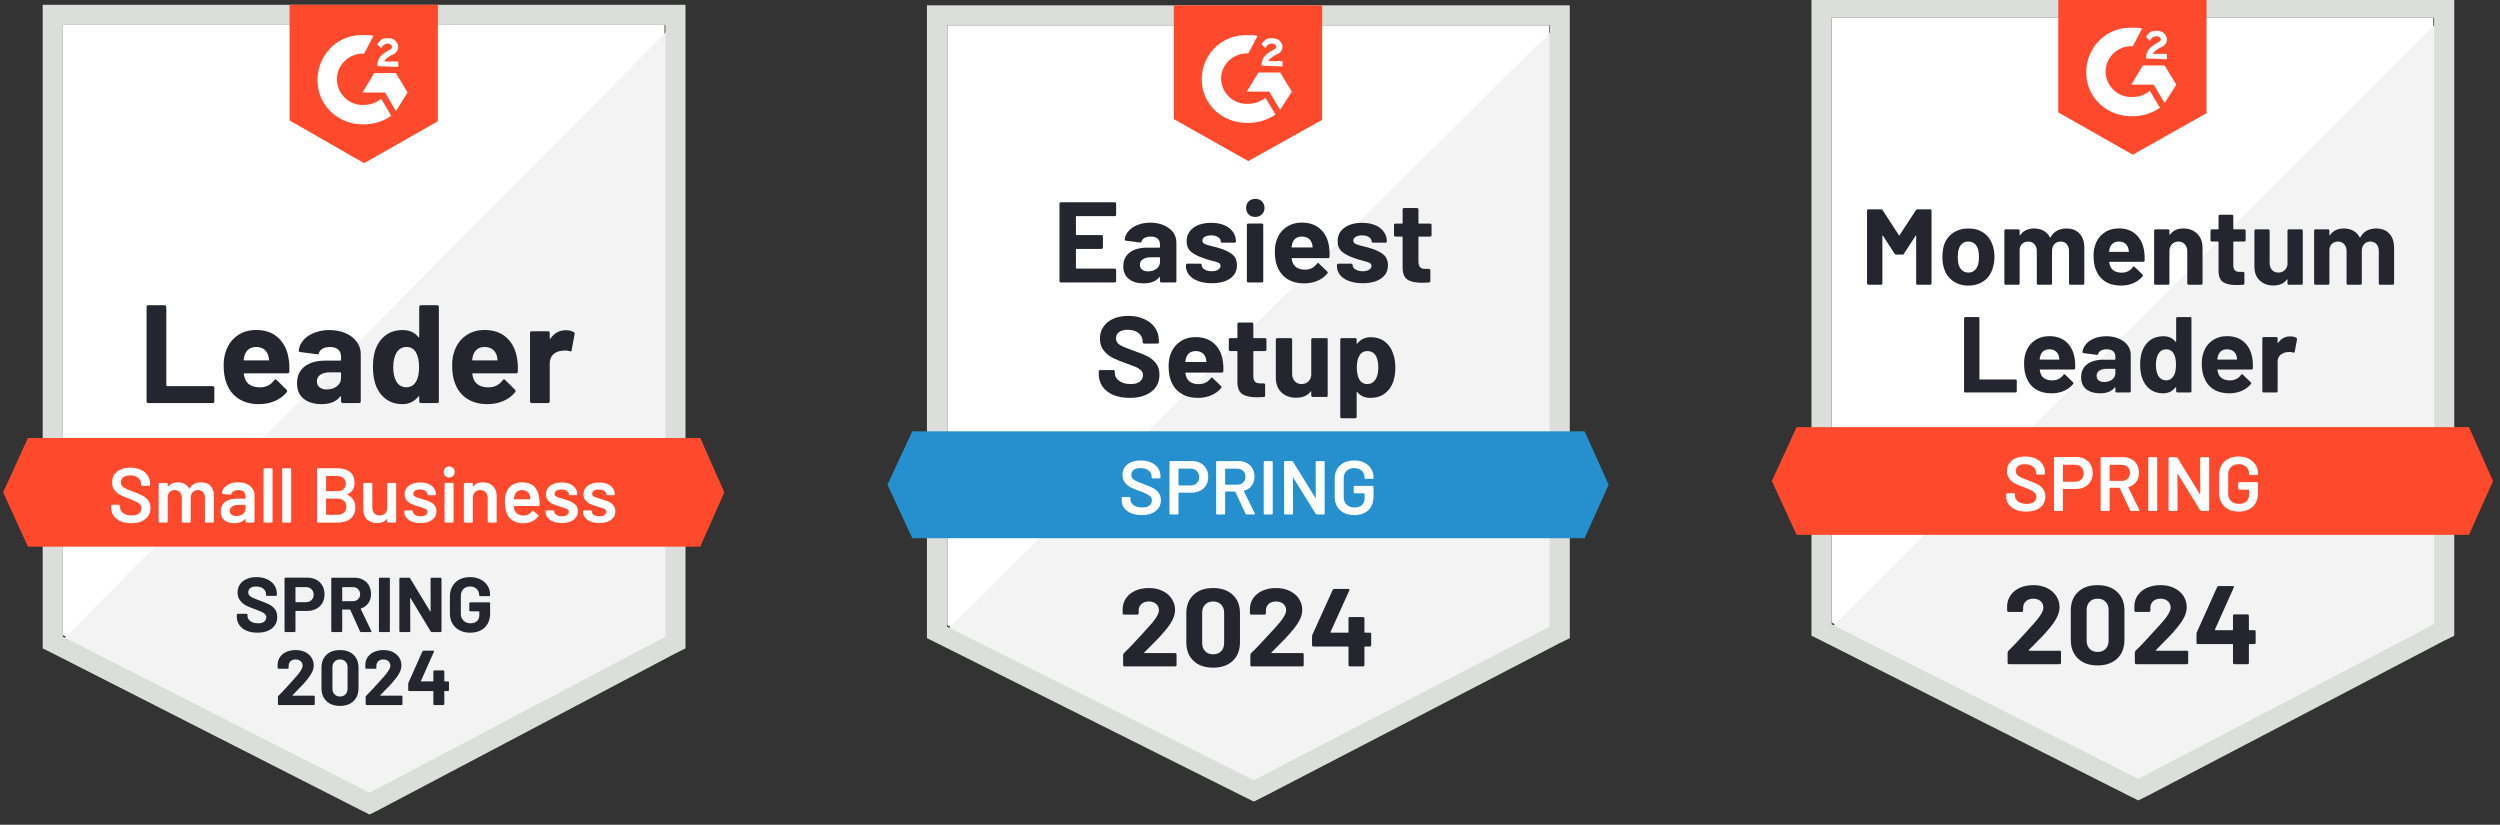
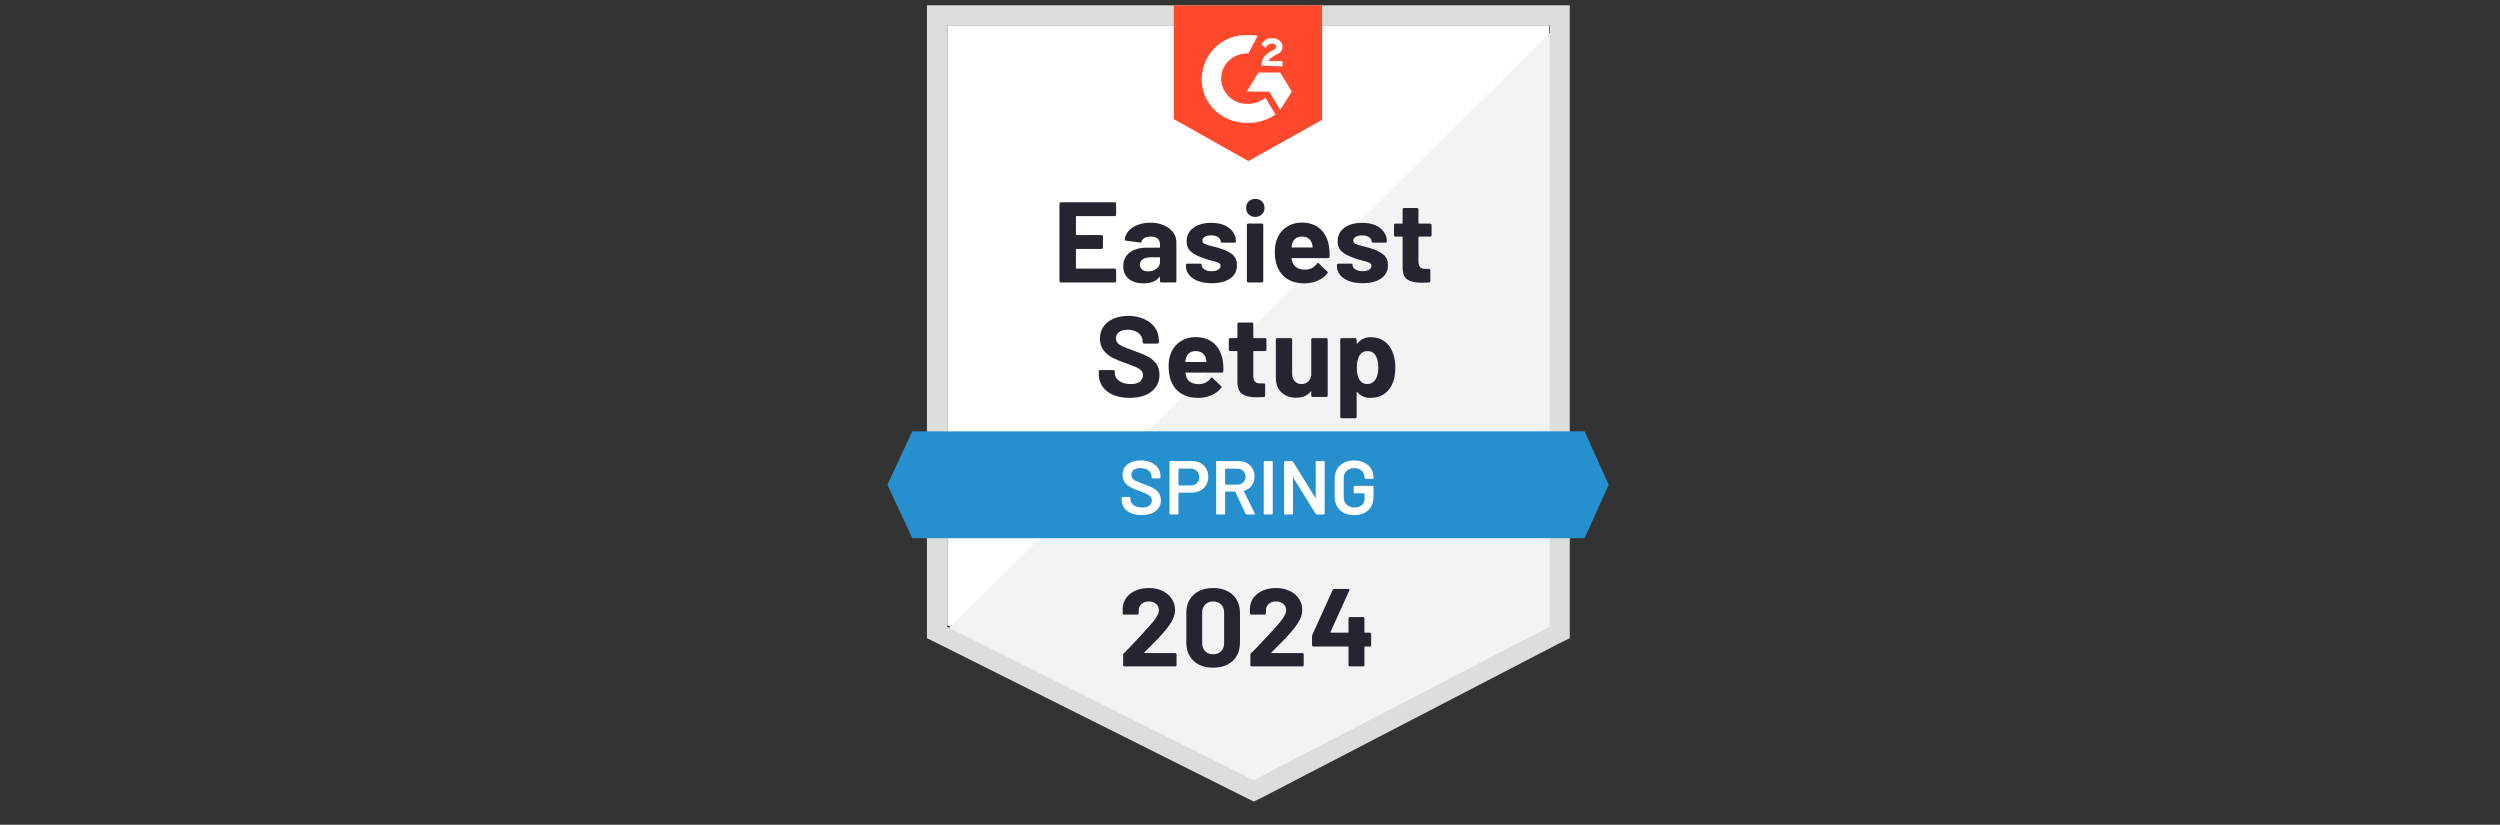
<svg xmlns="http://www.w3.org/2000/svg" width="194" height="64" viewBox="0 0 194 64" fill="none">
  <rect x="0" y="0" width="194" height="64" fill="#333333" stroke="none" />
  <g clip-path="url(#clip0_2331_6805)">
    <g clip-path="url(#clip1_2331_6805)">
      <path d="M4.88 49.29L28.677 61.399L51.569 49.29V1.937H4.88V49.29Z" fill="white" />
-       <path d="M52.051 2.118L4.397 50.133L29.098 62.363L52.051 50.615V2.118Z" fill="#F2F3F2" />
+       <path d="M52.051 2.118L4.397 50.133L52.051 50.615V2.118Z" fill="#F2F3F2" />
      <path d="M3.313 17.721V50.314L4.157 50.735L27.954 62.845L28.677 63.206L29.399 62.845L52.353 50.735L53.196 50.314V0.371H3.313V17.721ZM4.88 49.41V1.937H51.63V49.41L28.677 61.519L4.88 49.41Z" fill="#DCDEDC" />
      <path d="M28.255 2.72C28.495 2.72 28.736 2.72 28.977 2.781L28.255 4.166C27.17 4.106 26.206 4.949 26.146 6.034C26.086 7.118 26.929 8.082 28.014 8.142H28.255C28.736 8.142 29.218 7.962 29.58 7.66L30.363 8.986C29.761 9.408 29.038 9.649 28.255 9.649C26.327 9.709 24.7 8.263 24.64 6.335C24.58 4.407 26.025 2.781 27.953 2.72H28.255ZM30.724 5.672L31.628 7.178L30.724 8.624L29.881 7.178H28.134L29.038 5.672H30.724ZM29.279 5.13C29.279 4.889 29.339 4.648 29.459 4.467C29.58 4.287 29.821 4.106 30.002 3.986L30.122 3.925C30.363 3.805 30.423 3.745 30.423 3.624C30.423 3.504 30.243 3.383 30.122 3.383C29.881 3.383 29.7 3.504 29.58 3.745L29.279 3.443C29.339 3.323 29.459 3.202 29.58 3.082C29.761 2.961 29.941 2.961 30.122 2.961C30.303 2.961 30.544 3.022 30.664 3.142C30.785 3.263 30.905 3.443 30.905 3.624C30.905 3.925 30.724 4.166 30.363 4.287L30.182 4.407C30.002 4.528 29.881 4.588 29.821 4.769H30.905V5.19L29.279 5.13ZM28.255 12.661L33.978 9.408V0.371H22.471V9.347L28.255 12.661ZM54.34 33.987H2.169L0.241 38.205L2.169 42.422H54.34L56.208 38.205L54.34 33.987Z" fill="#FF492C" />
      <path d="M11.501 31.276C11.464 31.276 11.434 31.264 11.41 31.24C11.386 31.212 11.374 31.18 11.374 31.144V23.818C11.374 23.782 11.386 23.75 11.41 23.722C11.434 23.698 11.464 23.686 11.501 23.686H12.772C12.808 23.686 12.838 23.698 12.862 23.722C12.89 23.75 12.904 23.782 12.904 23.818V29.909C12.904 29.945 12.922 29.963 12.959 29.963H16.501C16.537 29.963 16.569 29.975 16.597 29.999C16.621 30.027 16.633 30.059 16.633 30.096V31.144C16.633 31.18 16.621 31.212 16.597 31.24C16.569 31.264 16.537 31.276 16.501 31.276H11.501ZM22.411 27.915C22.455 28.188 22.469 28.495 22.453 28.837C22.449 28.925 22.403 28.969 22.314 28.969H18.965C18.921 28.969 18.907 28.987 18.923 29.023C18.943 29.168 18.981 29.312 19.037 29.457C19.226 29.859 19.61 30.059 20.188 30.059C20.65 30.055 21.015 29.869 21.284 29.499C21.312 29.455 21.345 29.433 21.381 29.433C21.405 29.433 21.431 29.447 21.459 29.475L22.236 30.246C22.272 30.282 22.29 30.314 22.29 30.343C22.29 30.359 22.276 30.389 22.248 30.433C22.011 30.726 21.704 30.955 21.326 31.12C20.953 31.28 20.541 31.361 20.091 31.361C19.469 31.361 18.943 31.22 18.513 30.939C18.083 30.658 17.774 30.264 17.585 29.758C17.433 29.397 17.356 28.923 17.356 28.336C17.356 27.939 17.41 27.589 17.519 27.288C17.688 26.774 17.979 26.364 18.392 26.059C18.81 25.758 19.304 25.607 19.875 25.607C20.598 25.607 21.178 25.816 21.616 26.234C22.053 26.652 22.319 27.212 22.411 27.915ZM19.887 26.927C19.429 26.927 19.128 27.14 18.983 27.565C18.955 27.662 18.931 27.778 18.911 27.915C18.911 27.951 18.929 27.969 18.965 27.969H20.838C20.883 27.969 20.897 27.951 20.881 27.915C20.845 27.706 20.826 27.605 20.826 27.613C20.762 27.397 20.65 27.228 20.489 27.107C20.324 26.987 20.124 26.927 19.887 26.927ZM25.568 25.613C26.038 25.613 26.457 25.696 26.827 25.86C27.196 26.021 27.483 26.244 27.688 26.529C27.893 26.81 27.995 27.123 27.995 27.469V31.144C27.995 31.18 27.983 31.212 27.959 31.24C27.935 31.264 27.905 31.276 27.869 31.276H26.598C26.562 31.276 26.532 31.264 26.508 31.24C26.479 31.212 26.465 31.18 26.465 31.144V30.788C26.465 30.768 26.459 30.754 26.447 30.746C26.431 30.738 26.417 30.744 26.405 30.764C26.1 31.162 25.612 31.361 24.941 31.361C24.375 31.361 23.919 31.224 23.574 30.951C23.224 30.678 23.049 30.272 23.049 29.734C23.049 29.18 23.246 28.748 23.64 28.439C24.029 28.134 24.586 27.981 25.309 27.981H26.411C26.447 27.981 26.465 27.963 26.465 27.927V27.686C26.465 27.449 26.393 27.262 26.248 27.125C26.104 26.993 25.887 26.927 25.598 26.927C25.377 26.927 25.192 26.967 25.044 27.047C24.895 27.128 24.799 27.24 24.754 27.385C24.734 27.465 24.688 27.501 24.616 27.493L23.302 27.318C23.214 27.302 23.174 27.27 23.182 27.222C23.21 26.917 23.331 26.642 23.544 26.397C23.756 26.152 24.04 25.961 24.393 25.824C24.742 25.684 25.134 25.613 25.568 25.613ZM25.351 30.222C25.66 30.222 25.923 30.14 26.14 29.975C26.357 29.81 26.465 29.598 26.465 29.337V28.945C26.465 28.909 26.447 28.891 26.411 28.891H25.634C25.309 28.891 25.054 28.953 24.869 29.077C24.684 29.198 24.592 29.371 24.592 29.596C24.592 29.792 24.66 29.945 24.797 30.053C24.933 30.166 25.118 30.222 25.351 30.222ZM32.532 23.818C32.532 23.782 32.544 23.75 32.568 23.722C32.592 23.698 32.622 23.686 32.658 23.686H33.93C33.966 23.686 33.996 23.698 34.02 23.722C34.044 23.75 34.056 23.782 34.056 23.818V31.144C34.056 31.18 34.044 31.212 34.02 31.24C33.996 31.264 33.966 31.276 33.93 31.276H32.658C32.622 31.276 32.592 31.264 32.568 31.24C32.544 31.212 32.532 31.18 32.532 31.144V30.788C32.532 30.768 32.524 30.756 32.508 30.752C32.492 30.748 32.478 30.752 32.466 30.764C32.16 31.162 31.745 31.361 31.219 31.361C30.713 31.361 30.277 31.22 29.911 30.939C29.546 30.658 29.283 30.272 29.122 29.782C29.002 29.405 28.941 28.967 28.941 28.469C28.941 27.955 29.006 27.507 29.134 27.125C29.303 26.66 29.566 26.292 29.923 26.023C30.281 25.75 30.723 25.613 31.249 25.613C31.771 25.613 32.176 25.794 32.466 26.156C32.478 26.18 32.492 26.188 32.508 26.18C32.524 26.172 32.532 26.158 32.532 26.137V23.818ZM32.303 29.584C32.448 29.318 32.52 28.953 32.52 28.487C32.52 28.005 32.44 27.625 32.279 27.348C32.114 27.067 31.873 26.927 31.556 26.927C31.215 26.927 30.958 27.067 30.785 27.348C30.604 27.634 30.514 28.017 30.514 28.499C30.514 28.933 30.59 29.294 30.743 29.584C30.923 29.897 31.191 30.053 31.544 30.053C31.869 30.053 32.122 29.897 32.303 29.584ZM40.141 27.915C40.185 28.188 40.199 28.495 40.183 28.837C40.179 28.925 40.133 28.969 40.044 28.969H36.695C36.651 28.969 36.637 28.987 36.653 29.023C36.673 29.168 36.711 29.312 36.767 29.457C36.956 29.859 37.34 30.059 37.918 30.059C38.38 30.055 38.745 29.869 39.014 29.499C39.042 29.455 39.075 29.433 39.111 29.433C39.135 29.433 39.161 29.447 39.189 29.475L39.966 30.246C40.002 30.282 40.02 30.314 40.02 30.343C40.02 30.359 40.006 30.389 39.978 30.433C39.741 30.726 39.434 30.955 39.056 31.12C38.683 31.28 38.271 31.361 37.821 31.361C37.199 31.361 36.673 31.22 36.243 30.939C35.813 30.658 35.504 30.264 35.315 29.758C35.163 29.397 35.086 28.923 35.086 28.336C35.086 27.939 35.141 27.589 35.249 27.288C35.418 26.774 35.709 26.364 36.123 26.059C36.54 25.758 37.034 25.607 37.605 25.607C38.328 25.607 38.908 25.816 39.346 26.234C39.783 26.652 40.048 27.212 40.141 27.915ZM37.617 26.927C37.159 26.927 36.858 27.14 36.713 27.565C36.685 27.662 36.661 27.778 36.641 27.915C36.641 27.951 36.659 27.969 36.695 27.969H38.569C38.613 27.969 38.627 27.951 38.611 27.915C38.575 27.706 38.556 27.605 38.556 27.613C38.492 27.397 38.38 27.228 38.219 27.107C38.054 26.987 37.854 26.927 37.617 26.927ZM43.906 25.625C44.167 25.625 44.372 25.676 44.521 25.776C44.581 25.808 44.603 25.862 44.587 25.939L44.358 27.18C44.354 27.264 44.304 27.288 44.207 27.252C44.099 27.216 43.972 27.198 43.828 27.198C43.772 27.198 43.693 27.206 43.593 27.222C43.332 27.242 43.111 27.336 42.93 27.505C42.749 27.678 42.659 27.905 42.659 28.186V31.144C42.659 31.18 42.647 31.212 42.623 31.24C42.595 31.264 42.563 31.276 42.526 31.276H41.261C41.225 31.276 41.193 31.264 41.165 31.24C41.141 31.212 41.129 31.18 41.129 31.144V25.83C41.129 25.794 41.141 25.764 41.165 25.74C41.193 25.716 41.225 25.704 41.261 25.704H42.526C42.563 25.704 42.595 25.716 42.623 25.74C42.647 25.764 42.659 25.794 42.659 25.83V26.246C42.659 26.266 42.665 26.28 42.677 26.288C42.693 26.296 42.705 26.292 42.713 26.276C43.011 25.842 43.408 25.625 43.906 25.625Z" fill="#252530" />
      <path d="M10.181 40.602C9.868 40.602 9.595 40.552 9.362 40.452C9.129 40.351 8.948 40.211 8.82 40.03C8.695 39.849 8.633 39.636 8.633 39.391V39.241C8.633 39.221 8.641 39.202 8.657 39.186C8.669 39.174 8.685 39.168 8.705 39.168H9.241C9.261 39.168 9.279 39.174 9.296 39.186C9.308 39.202 9.314 39.221 9.314 39.241V39.355C9.314 39.54 9.396 39.692 9.561 39.813C9.725 39.937 9.95 40 10.235 40C10.48 40 10.665 39.947 10.79 39.843C10.914 39.739 10.976 39.604 10.976 39.439C10.976 39.327 10.942 39.231 10.874 39.15C10.806 39.074 10.709 39.004 10.585 38.939C10.456 38.875 10.265 38.795 10.012 38.698C9.727 38.594 9.496 38.496 9.32 38.403C9.143 38.311 8.996 38.184 8.88 38.024C8.759 37.867 8.699 37.67 8.699 37.433C8.699 37.08 8.828 36.801 9.085 36.596C9.342 36.391 9.685 36.289 10.115 36.289C10.416 36.289 10.683 36.341 10.916 36.445C11.145 36.55 11.324 36.696 11.452 36.885C11.581 37.07 11.645 37.285 11.645 37.53V37.632C11.645 37.652 11.637 37.67 11.621 37.686C11.609 37.698 11.593 37.704 11.573 37.704H11.031C11.011 37.704 10.994 37.698 10.982 37.686C10.966 37.67 10.958 37.652 10.958 37.632V37.566C10.958 37.377 10.882 37.218 10.729 37.09C10.573 36.957 10.358 36.891 10.085 36.891C9.864 36.891 9.693 36.937 9.573 37.03C9.448 37.122 9.386 37.252 9.386 37.421C9.386 37.542 9.418 37.64 9.482 37.716C9.547 37.793 9.643 37.861 9.771 37.921C9.9 37.986 10.099 38.066 10.368 38.162C10.653 38.271 10.882 38.369 11.055 38.457C11.223 38.546 11.37 38.668 11.494 38.825C11.615 38.986 11.675 39.184 11.675 39.421C11.675 39.783 11.541 40.07 11.271 40.283C11.007 40.496 10.643 40.602 10.181 40.602ZM15.609 37.427C15.918 37.427 16.161 37.52 16.338 37.704C16.511 37.893 16.597 38.154 16.597 38.487V40.482C16.597 40.502 16.591 40.518 16.579 40.53C16.563 40.546 16.545 40.554 16.525 40.554H15.977C15.957 40.554 15.941 40.546 15.928 40.53C15.912 40.518 15.904 40.502 15.904 40.482V38.632C15.904 38.447 15.856 38.301 15.76 38.192C15.659 38.084 15.527 38.03 15.362 38.03C15.197 38.03 15.063 38.084 14.959 38.192C14.854 38.301 14.802 38.445 14.802 38.626V40.482C14.802 40.502 14.796 40.518 14.784 40.53C14.768 40.546 14.75 40.554 14.73 40.554H14.181C14.161 40.554 14.143 40.546 14.127 40.53C14.115 40.518 14.109 40.502 14.109 40.482V38.632C14.109 38.447 14.059 38.301 13.958 38.192C13.858 38.084 13.726 38.03 13.561 38.03C13.408 38.03 13.282 38.074 13.181 38.162C13.085 38.251 13.029 38.371 13.013 38.524V40.482C13.013 40.502 13.007 40.518 12.995 40.53C12.979 40.546 12.96 40.554 12.94 40.554H12.386C12.366 40.554 12.35 40.546 12.338 40.53C12.322 40.518 12.314 40.502 12.314 40.482V37.548C12.314 37.528 12.322 37.51 12.338 37.493C12.35 37.481 12.366 37.475 12.386 37.475H12.94C12.96 37.475 12.979 37.481 12.995 37.493C13.007 37.51 13.013 37.528 13.013 37.548V37.746C13.013 37.759 13.017 37.767 13.025 37.771C13.033 37.775 13.041 37.771 13.049 37.759C13.137 37.646 13.245 37.564 13.374 37.512C13.507 37.455 13.653 37.427 13.814 37.427C14.011 37.427 14.183 37.467 14.332 37.548C14.481 37.628 14.595 37.745 14.675 37.897C14.687 37.913 14.701 37.913 14.717 37.897C14.806 37.736 14.928 37.618 15.085 37.542C15.242 37.465 15.416 37.427 15.609 37.427ZM18.483 37.427C18.736 37.427 18.959 37.471 19.151 37.56C19.344 37.648 19.493 37.769 19.597 37.921C19.702 38.078 19.754 38.255 19.754 38.451V40.482C19.754 40.502 19.748 40.518 19.736 40.53C19.72 40.546 19.702 40.554 19.682 40.554H19.127C19.107 40.554 19.091 40.546 19.079 40.53C19.063 40.518 19.055 40.502 19.055 40.482V40.289C19.055 40.277 19.051 40.269 19.043 40.265C19.035 40.265 19.027 40.269 19.019 40.277C18.822 40.494 18.537 40.602 18.163 40.602C17.862 40.602 17.615 40.526 17.422 40.373C17.226 40.221 17.127 39.994 17.127 39.692C17.127 39.379 17.238 39.134 17.459 38.957C17.675 38.785 17.983 38.698 18.38 38.698H19.025C19.045 38.698 19.055 38.688 19.055 38.668V38.524C19.055 38.367 19.009 38.245 18.917 38.156C18.824 38.072 18.686 38.03 18.501 38.03C18.348 38.03 18.226 38.058 18.133 38.114C18.037 38.166 17.977 38.24 17.953 38.337C17.941 38.385 17.913 38.405 17.868 38.397L17.284 38.325C17.264 38.321 17.248 38.315 17.236 38.307C17.22 38.295 17.214 38.281 17.218 38.265C17.25 38.02 17.382 37.819 17.615 37.662C17.844 37.506 18.133 37.427 18.483 37.427ZM18.338 40.048C18.535 40.048 18.704 39.996 18.844 39.891C18.985 39.787 19.055 39.654 19.055 39.494V39.211C19.055 39.19 19.045 39.18 19.025 39.18H18.519C18.306 39.18 18.139 39.221 18.019 39.301C17.894 39.381 17.832 39.496 17.832 39.644C17.832 39.773 17.88 39.871 17.977 39.939C18.069 40.012 18.19 40.048 18.338 40.048ZM20.525 40.554C20.505 40.554 20.489 40.546 20.477 40.53C20.461 40.518 20.453 40.502 20.453 40.482V36.409C20.453 36.389 20.461 36.373 20.477 36.361C20.489 36.345 20.505 36.337 20.525 36.337H21.079C21.099 36.337 21.117 36.345 21.134 36.361C21.146 36.373 21.152 36.389 21.152 36.409V40.482C21.152 40.502 21.146 40.518 21.134 40.53C21.117 40.546 21.099 40.554 21.079 40.554H20.525ZM21.965 40.554C21.945 40.554 21.929 40.546 21.917 40.53C21.901 40.518 21.893 40.502 21.893 40.482V36.409C21.893 36.389 21.901 36.373 21.917 36.361C21.929 36.345 21.945 36.337 21.965 36.337H22.519C22.539 36.337 22.557 36.345 22.573 36.361C22.585 36.373 22.591 36.389 22.591 36.409V40.482C22.591 40.502 22.585 40.518 22.573 40.53C22.557 40.546 22.539 40.554 22.519 40.554H21.965ZM26.959 38.355C26.935 38.367 26.935 38.379 26.959 38.391C27.369 38.584 27.574 38.915 27.574 39.385C27.574 39.767 27.447 40.058 27.194 40.259C26.937 40.456 26.604 40.554 26.194 40.554H24.676C24.656 40.554 24.64 40.546 24.628 40.53C24.612 40.518 24.604 40.502 24.604 40.482V36.409C24.604 36.389 24.612 36.373 24.628 36.361C24.64 36.345 24.656 36.337 24.676 36.337H26.146C26.584 36.337 26.921 36.431 27.158 36.62C27.395 36.809 27.514 37.094 27.514 37.475C27.514 37.897 27.329 38.19 26.959 38.355ZM25.333 36.939C25.313 36.939 25.302 36.949 25.302 36.969V38.084C25.302 38.104 25.313 38.114 25.333 38.114H26.146C26.359 38.114 26.527 38.064 26.652 37.963C26.773 37.859 26.833 37.716 26.833 37.536C26.833 37.351 26.773 37.204 26.652 37.096C26.527 36.992 26.359 36.939 26.146 36.939H25.333ZM26.194 39.946C26.403 39.946 26.57 39.889 26.694 39.777C26.815 39.664 26.875 39.512 26.875 39.319C26.875 39.122 26.813 38.969 26.688 38.861C26.564 38.749 26.395 38.692 26.182 38.692H25.333C25.313 38.692 25.302 38.702 25.302 38.722V39.915C25.302 39.935 25.313 39.946 25.333 39.946H26.194ZM30.05 37.548C30.05 37.528 30.056 37.51 30.068 37.493C30.084 37.481 30.102 37.475 30.122 37.475H30.67C30.69 37.475 30.709 37.481 30.724 37.493C30.737 37.51 30.743 37.528 30.743 37.548V40.482C30.743 40.502 30.737 40.518 30.724 40.53C30.709 40.546 30.69 40.554 30.67 40.554H30.122C30.102 40.554 30.084 40.546 30.068 40.53C30.056 40.518 30.05 40.502 30.05 40.482V40.289C30.05 40.277 30.046 40.269 30.038 40.265C30.03 40.261 30.022 40.265 30.014 40.277C29.849 40.49 29.602 40.596 29.273 40.596C28.967 40.596 28.712 40.508 28.508 40.331C28.299 40.154 28.194 39.903 28.194 39.578V37.548C28.194 37.528 28.2 37.51 28.212 37.493C28.228 37.481 28.247 37.475 28.267 37.475H28.821C28.841 37.475 28.859 37.481 28.875 37.493C28.887 37.51 28.893 37.528 28.893 37.548V39.379C28.893 39.568 28.943 39.718 29.044 39.831C29.14 39.944 29.277 40 29.453 40C29.634 40 29.779 39.944 29.887 39.831C29.996 39.718 30.05 39.568 30.05 39.379V37.548ZM32.634 40.59C32.381 40.59 32.158 40.552 31.966 40.476C31.777 40.403 31.63 40.301 31.526 40.168C31.421 40.04 31.369 39.895 31.369 39.735V39.68C31.369 39.66 31.375 39.642 31.387 39.626C31.403 39.614 31.421 39.608 31.441 39.608H31.972C31.992 39.608 32.008 39.614 32.02 39.626C32.036 39.642 32.044 39.66 32.044 39.68V39.692C32.044 39.793 32.098 39.881 32.207 39.958C32.319 40.03 32.46 40.066 32.628 40.066C32.789 40.066 32.919 40.034 33.02 39.97C33.12 39.901 33.17 39.817 33.17 39.717C33.17 39.624 33.128 39.554 33.044 39.506C32.964 39.462 32.831 39.413 32.646 39.361L32.417 39.289C32.213 39.229 32.04 39.164 31.899 39.096C31.759 39.028 31.64 38.933 31.544 38.813C31.448 38.696 31.399 38.546 31.399 38.361C31.399 38.08 31.51 37.857 31.731 37.692C31.951 37.524 32.243 37.439 32.604 37.439C32.849 37.439 33.064 37.477 33.249 37.554C33.434 37.634 33.576 37.742 33.676 37.879C33.777 38.02 33.827 38.178 33.827 38.355C33.827 38.375 33.819 38.393 33.803 38.409C33.791 38.421 33.775 38.427 33.755 38.427H33.243C33.223 38.427 33.205 38.421 33.188 38.409C33.176 38.393 33.17 38.375 33.17 38.355C33.17 38.251 33.118 38.164 33.014 38.096C32.913 38.024 32.775 37.987 32.598 37.987C32.441 37.987 32.313 38.016 32.213 38.072C32.116 38.132 32.068 38.214 32.068 38.319C32.068 38.415 32.114 38.487 32.207 38.536C32.303 38.588 32.462 38.644 32.682 38.704L32.815 38.741C33.028 38.805 33.207 38.869 33.351 38.933C33.496 39.002 33.618 39.094 33.719 39.211C33.819 39.331 33.869 39.486 33.869 39.674C33.869 39.959 33.757 40.182 33.532 40.343C33.307 40.508 33.008 40.59 32.634 40.59ZM34.857 37.054C34.733 37.054 34.63 37.014 34.55 36.933C34.47 36.853 34.43 36.751 34.43 36.626C34.43 36.502 34.47 36.399 34.55 36.319C34.63 36.238 34.733 36.198 34.857 36.198C34.982 36.198 35.084 36.238 35.165 36.319C35.245 36.399 35.285 36.502 35.285 36.626C35.285 36.751 35.245 36.853 35.165 36.933C35.084 37.014 34.982 37.054 34.857 37.054ZM34.568 40.554C34.548 40.554 34.53 40.546 34.514 40.53C34.502 40.518 34.496 40.502 34.496 40.482V37.542C34.496 37.522 34.502 37.506 34.514 37.493C34.53 37.477 34.548 37.469 34.568 37.469H35.122C35.142 37.469 35.158 37.477 35.171 37.493C35.187 37.506 35.195 37.522 35.195 37.542V40.482C35.195 40.502 35.187 40.518 35.171 40.53C35.158 40.546 35.142 40.554 35.122 40.554H34.568ZM37.472 37.427C37.797 37.427 38.056 37.524 38.249 37.716C38.446 37.909 38.544 38.172 38.544 38.506V40.482C38.544 40.502 38.536 40.518 38.52 40.53C38.508 40.546 38.492 40.554 38.472 40.554H37.918C37.898 40.554 37.88 40.546 37.864 40.53C37.852 40.518 37.846 40.502 37.846 40.482V38.65C37.846 38.465 37.793 38.315 37.689 38.198C37.584 38.086 37.446 38.03 37.273 38.03C37.1 38.03 36.96 38.086 36.851 38.198C36.747 38.311 36.695 38.459 36.695 38.644V40.482C36.695 40.502 36.687 40.518 36.671 40.53C36.659 40.546 36.643 40.554 36.623 40.554H36.068C36.048 40.554 36.03 40.546 36.014 40.53C36.002 40.518 35.996 40.502 35.996 40.482V37.548C35.996 37.528 36.002 37.51 36.014 37.493C36.03 37.481 36.048 37.475 36.068 37.475H36.623C36.643 37.475 36.659 37.481 36.671 37.493C36.687 37.51 36.695 37.528 36.695 37.548V37.74C36.695 37.753 36.699 37.761 36.707 37.765C36.715 37.769 36.721 37.765 36.725 37.753C36.89 37.536 37.139 37.427 37.472 37.427ZM41.846 38.668C41.862 38.769 41.87 38.881 41.87 39.006L41.864 39.192C41.864 39.241 41.84 39.265 41.791 39.265H39.906C39.886 39.265 39.876 39.275 39.876 39.295C39.888 39.427 39.906 39.518 39.93 39.566C40.026 39.855 40.261 40.002 40.635 40.006C40.908 40.006 41.125 39.893 41.285 39.668C41.301 39.644 41.322 39.632 41.346 39.632C41.362 39.632 41.376 39.638 41.388 39.65L41.761 39.958C41.797 39.986 41.803 40.018 41.779 40.054C41.655 40.231 41.488 40.367 41.279 40.464C41.075 40.56 40.846 40.608 40.593 40.608C40.279 40.608 40.012 40.538 39.791 40.397C39.575 40.257 39.416 40.06 39.315 39.807C39.223 39.59 39.177 39.289 39.177 38.903C39.177 38.67 39.201 38.481 39.249 38.337C39.33 38.056 39.48 37.833 39.701 37.668C39.926 37.508 40.195 37.427 40.508 37.427C41.3 37.427 41.745 37.841 41.846 38.668ZM40.508 38.03C40.36 38.03 40.235 38.068 40.135 38.144C40.038 38.216 39.97 38.319 39.93 38.451C39.906 38.52 39.89 38.608 39.882 38.717C39.874 38.737 39.882 38.747 39.906 38.747H41.129C41.149 38.747 41.159 38.737 41.159 38.717C41.151 38.616 41.139 38.54 41.123 38.487C41.087 38.343 41.014 38.23 40.906 38.15C40.801 38.07 40.669 38.03 40.508 38.03ZM43.605 40.59C43.352 40.59 43.129 40.552 42.936 40.476C42.747 40.403 42.601 40.301 42.496 40.168C42.392 40.04 42.34 39.895 42.34 39.735V39.68C42.34 39.66 42.346 39.642 42.358 39.626C42.374 39.614 42.392 39.608 42.412 39.608H42.942C42.962 39.608 42.978 39.614 42.99 39.626C43.006 39.642 43.014 39.66 43.014 39.68V39.692C43.014 39.793 43.069 39.881 43.177 39.958C43.29 40.03 43.43 40.066 43.599 40.066C43.76 40.066 43.89 40.034 43.99 39.97C44.091 39.901 44.141 39.817 44.141 39.717C44.141 39.624 44.099 39.554 44.014 39.506C43.934 39.462 43.802 39.413 43.617 39.361L43.388 39.289C43.183 39.229 43.01 39.164 42.87 39.096C42.729 39.028 42.611 38.933 42.514 38.813C42.418 38.696 42.37 38.546 42.37 38.361C42.37 38.08 42.48 37.857 42.701 37.692C42.922 37.524 43.213 37.439 43.575 37.439C43.82 37.439 44.035 37.477 44.219 37.554C44.404 37.634 44.547 37.742 44.647 37.879C44.748 38.02 44.798 38.178 44.798 38.355C44.798 38.375 44.79 38.393 44.774 38.409C44.761 38.421 44.745 38.427 44.725 38.427H44.213C44.193 38.427 44.175 38.421 44.159 38.409C44.147 38.393 44.141 38.375 44.141 38.355C44.141 38.251 44.089 38.164 43.984 38.096C43.884 38.024 43.745 37.987 43.569 37.987C43.412 37.987 43.283 38.016 43.183 38.072C43.087 38.132 43.038 38.214 43.038 38.319C43.038 38.415 43.085 38.487 43.177 38.536C43.273 38.588 43.432 38.644 43.653 38.704L43.786 38.741C43.998 38.805 44.177 38.869 44.322 38.933C44.466 39.002 44.589 39.094 44.689 39.211C44.79 39.331 44.84 39.486 44.84 39.674C44.84 39.959 44.727 40.182 44.502 40.343C44.278 40.508 43.978 40.59 43.605 40.59ZM46.515 40.59C46.262 40.59 46.039 40.552 45.846 40.476C45.657 40.403 45.511 40.301 45.406 40.168C45.302 40.04 45.249 39.895 45.249 39.735V39.68C45.249 39.66 45.256 39.642 45.268 39.626C45.284 39.614 45.302 39.608 45.322 39.608H45.852C45.872 39.608 45.888 39.614 45.9 39.626C45.916 39.642 45.924 39.66 45.924 39.68V39.692C45.924 39.793 45.978 39.881 46.087 39.958C46.199 40.03 46.34 40.066 46.509 40.066C46.669 40.066 46.8 40.034 46.9 39.97C47.001 39.901 47.051 39.817 47.051 39.717C47.051 39.624 47.009 39.554 46.924 39.506C46.844 39.462 46.712 39.413 46.527 39.361L46.298 39.289C46.093 39.229 45.92 39.164 45.78 39.096C45.639 39.028 45.521 38.933 45.424 38.813C45.328 38.696 45.28 38.546 45.28 38.361C45.28 38.08 45.39 37.857 45.611 37.692C45.832 37.524 46.123 37.439 46.484 37.439C46.73 37.439 46.944 37.477 47.129 37.554C47.314 37.634 47.456 37.742 47.557 37.879C47.657 38.02 47.708 38.178 47.708 38.355C47.708 38.375 47.7 38.393 47.683 38.409C47.671 38.421 47.655 38.427 47.635 38.427H47.123C47.103 38.427 47.085 38.421 47.069 38.409C47.057 38.393 47.051 38.375 47.051 38.355C47.051 38.251 46.999 38.164 46.894 38.096C46.794 38.024 46.655 37.987 46.478 37.987C46.322 37.987 46.193 38.016 46.093 38.072C45.997 38.132 45.948 38.214 45.948 38.319C45.948 38.415 45.995 38.487 46.087 38.536C46.183 38.588 46.342 38.644 46.563 38.704L46.695 38.741C46.908 38.805 47.087 38.869 47.232 38.933C47.376 39.002 47.499 39.094 47.599 39.211C47.7 39.331 47.75 39.486 47.75 39.674C47.75 39.959 47.637 40.182 47.412 40.343C47.187 40.508 46.888 40.59 46.515 40.59Z" fill="white" />
      <path d="M19.971 49.097C19.65 49.097 19.369 49.044 19.128 48.94C18.887 48.84 18.702 48.693 18.573 48.5C18.441 48.312 18.375 48.091 18.375 47.838V47.705C18.375 47.685 18.383 47.669 18.399 47.657C18.411 47.641 18.427 47.633 18.447 47.633H19.134C19.154 47.633 19.172 47.641 19.188 47.657C19.2 47.669 19.206 47.685 19.206 47.705V47.795C19.206 47.956 19.28 48.091 19.429 48.199C19.577 48.312 19.778 48.368 20.031 48.368C20.244 48.368 20.403 48.324 20.507 48.235C20.612 48.143 20.664 48.03 20.664 47.898C20.664 47.801 20.632 47.721 20.567 47.657C20.503 47.589 20.415 47.53 20.302 47.482C20.194 47.43 20.019 47.36 19.778 47.271C19.509 47.179 19.28 47.085 19.091 46.988C18.907 46.892 18.752 46.759 18.628 46.59C18.499 46.426 18.435 46.221 18.435 45.976C18.435 45.735 18.497 45.524 18.622 45.343C18.746 45.163 18.919 45.024 19.14 44.928C19.36 44.831 19.616 44.783 19.905 44.783C20.21 44.783 20.481 44.837 20.718 44.946C20.959 45.054 21.148 45.207 21.284 45.404C21.417 45.596 21.483 45.821 21.483 46.078V46.169C21.483 46.189 21.477 46.205 21.465 46.217C21.449 46.233 21.431 46.241 21.411 46.241H20.718C20.698 46.241 20.682 46.233 20.67 46.217C20.654 46.205 20.646 46.189 20.646 46.169V46.121C20.646 45.952 20.578 45.807 20.441 45.687C20.3 45.57 20.11 45.512 19.869 45.512C19.68 45.512 19.531 45.552 19.423 45.633C19.318 45.713 19.266 45.823 19.266 45.964C19.266 46.064 19.298 46.149 19.363 46.217C19.423 46.285 19.515 46.346 19.64 46.398C19.76 46.454 19.949 46.528 20.206 46.621C20.491 46.725 20.714 46.818 20.875 46.898C21.039 46.978 21.188 47.097 21.32 47.253C21.449 47.414 21.513 47.621 21.513 47.874C21.513 48.251 21.375 48.548 21.098 48.765C20.82 48.986 20.445 49.097 19.971 49.097ZM23.851 44.825C24.116 44.825 24.349 44.88 24.55 44.988C24.75 45.096 24.907 45.249 25.02 45.446C25.128 45.647 25.182 45.876 25.182 46.133C25.182 46.386 25.126 46.609 25.014 46.801C24.897 46.994 24.734 47.145 24.526 47.253C24.321 47.358 24.084 47.41 23.815 47.41H22.959C22.939 47.41 22.929 47.42 22.929 47.44V48.976C22.929 48.996 22.921 49.012 22.905 49.024C22.893 49.041 22.877 49.048 22.857 49.048H22.152C22.132 49.048 22.114 49.041 22.098 49.024C22.086 49.012 22.08 48.996 22.08 48.976V44.898C22.08 44.878 22.086 44.859 22.098 44.843C22.114 44.831 22.132 44.825 22.152 44.825H23.851ZM23.724 46.729C23.909 46.729 24.058 46.675 24.17 46.566C24.282 46.462 24.339 46.324 24.339 46.151C24.339 45.974 24.282 45.831 24.17 45.723C24.058 45.615 23.909 45.56 23.724 45.56H22.959C22.939 45.56 22.929 45.57 22.929 45.59V46.699C22.929 46.719 22.939 46.729 22.959 46.729H23.724ZM28.02 49.048C27.98 49.048 27.951 49.031 27.935 48.994L27.182 47.325C27.174 47.309 27.162 47.301 27.146 47.301H26.586C26.566 47.301 26.556 47.312 26.556 47.332V48.976C26.556 48.996 26.548 49.012 26.532 49.024C26.52 49.041 26.503 49.048 26.483 49.048H25.779C25.759 49.048 25.74 49.041 25.724 49.024C25.712 49.012 25.706 48.996 25.706 48.976V44.904C25.706 44.884 25.712 44.867 25.724 44.855C25.74 44.839 25.759 44.831 25.779 44.831H27.502C27.759 44.831 27.983 44.884 28.176 44.988C28.373 45.093 28.524 45.241 28.628 45.434C28.737 45.627 28.791 45.849 28.791 46.103C28.791 46.376 28.723 46.609 28.586 46.801C28.449 46.998 28.259 47.137 28.014 47.217C27.994 47.225 27.988 47.239 27.996 47.259L28.815 48.964C28.823 48.98 28.827 48.992 28.827 49C28.827 49.032 28.805 49.048 28.761 49.048H28.02ZM26.586 45.56C26.566 45.56 26.556 45.57 26.556 45.59V46.621C26.556 46.641 26.566 46.651 26.586 46.651H27.375C27.544 46.651 27.68 46.601 27.785 46.5C27.893 46.4 27.947 46.269 27.947 46.109C27.947 45.948 27.893 45.815 27.785 45.711C27.68 45.611 27.544 45.56 27.375 45.56H26.586ZM29.478 49.048C29.457 49.048 29.442 49.041 29.429 49.024C29.413 49.012 29.405 48.996 29.405 48.976V44.904C29.405 44.884 29.413 44.867 29.429 44.855C29.442 44.839 29.457 44.831 29.478 44.831H30.183C30.203 44.831 30.221 44.839 30.237 44.855C30.249 44.867 30.255 44.884 30.255 44.904V48.976C30.255 48.996 30.249 49.012 30.237 49.024C30.221 49.041 30.203 49.048 30.183 49.048H29.478ZM33.412 44.904C33.412 44.884 33.42 44.867 33.436 44.855C33.448 44.839 33.464 44.831 33.484 44.831H34.189C34.209 44.831 34.227 44.839 34.243 44.855C34.255 44.867 34.261 44.884 34.261 44.904V48.976C34.261 48.996 34.255 49.012 34.243 49.024C34.227 49.041 34.209 49.048 34.189 49.048H33.508C33.468 49.048 33.44 49.032 33.424 49L31.863 46.422C31.855 46.41 31.847 46.406 31.839 46.41C31.831 46.41 31.827 46.418 31.827 46.434L31.839 48.976C31.839 48.996 31.833 49.012 31.821 49.024C31.805 49.041 31.787 49.048 31.767 49.048H31.062C31.042 49.048 31.026 49.041 31.014 49.024C30.998 49.012 30.99 48.996 30.99 48.976V44.904C30.99 44.884 30.998 44.867 31.014 44.855C31.026 44.839 31.042 44.831 31.062 44.831H31.743C31.783 44.831 31.811 44.847 31.827 44.88L33.382 47.446C33.389 47.458 33.398 47.462 33.406 47.458C33.414 47.458 33.418 47.45 33.418 47.434L33.412 44.904ZM36.478 49.097C36.169 49.097 35.896 49.035 35.659 48.91C35.422 48.785 35.239 48.613 35.111 48.392C34.978 48.167 34.912 47.908 34.912 47.615V46.265C34.912 45.972 34.978 45.713 35.111 45.488C35.239 45.263 35.422 45.088 35.659 44.964C35.896 44.843 36.169 44.783 36.478 44.783C36.783 44.783 37.054 44.843 37.291 44.964C37.524 45.084 37.707 45.249 37.84 45.458C37.968 45.663 38.032 45.892 38.032 46.145V46.187C38.032 46.207 38.026 46.223 38.014 46.235C37.998 46.251 37.98 46.259 37.96 46.259H37.255C37.235 46.259 37.219 46.251 37.207 46.235C37.191 46.223 37.183 46.207 37.183 46.187V46.169C37.183 45.984 37.119 45.83 36.99 45.705C36.862 45.576 36.691 45.512 36.478 45.512C36.261 45.512 36.089 45.578 35.96 45.711C35.827 45.847 35.761 46.024 35.761 46.241V47.639C35.761 47.856 35.831 48.03 35.972 48.163C36.113 48.3 36.291 48.368 36.508 48.368C36.717 48.368 36.884 48.312 37.008 48.199C37.133 48.091 37.195 47.938 37.195 47.741V47.47C37.195 47.45 37.185 47.44 37.165 47.44H36.49C36.47 47.44 36.454 47.432 36.442 47.416C36.426 47.404 36.418 47.388 36.418 47.368V46.813C36.418 46.793 36.426 46.777 36.442 46.765C36.454 46.749 36.47 46.741 36.49 46.741H37.96C37.98 46.741 37.998 46.749 38.014 46.765C38.026 46.777 38.032 46.793 38.032 46.813V47.609C38.032 47.914 37.968 48.179 37.84 48.404C37.711 48.629 37.53 48.801 37.297 48.922C37.06 49.038 36.787 49.097 36.478 49.097ZM22.7 53.946C22.692 53.955 22.69 53.962 22.694 53.971C22.698 53.978 22.706 53.983 22.718 53.983H24.351C24.371 53.983 24.389 53.989 24.405 54.001C24.417 54.017 24.423 54.035 24.423 54.055V54.639C24.423 54.659 24.417 54.675 24.405 54.687C24.389 54.703 24.371 54.712 24.351 54.712H21.64C21.62 54.712 21.602 54.703 21.586 54.687C21.573 54.675 21.567 54.659 21.567 54.639V54.085C21.567 54.049 21.579 54.019 21.604 53.995C21.8 53.802 22.001 53.593 22.206 53.368C22.411 53.139 22.539 52.997 22.592 52.94C22.704 52.808 22.819 52.681 22.935 52.561C23.3 52.155 23.483 51.854 23.483 51.657C23.483 51.517 23.433 51.4 23.333 51.308C23.232 51.219 23.102 51.175 22.941 51.175C22.78 51.175 22.65 51.219 22.549 51.308C22.449 51.4 22.399 51.521 22.399 51.669V51.82C22.399 51.84 22.391 51.858 22.375 51.874C22.363 51.886 22.347 51.892 22.327 51.892H21.616C21.596 51.892 21.579 51.886 21.567 51.874C21.551 51.858 21.543 51.84 21.543 51.82V51.537C21.555 51.32 21.624 51.127 21.748 50.958C21.873 50.794 22.037 50.667 22.242 50.579C22.451 50.49 22.684 50.446 22.941 50.446C23.226 50.446 23.475 50.498 23.688 50.603C23.897 50.711 24.06 50.856 24.176 51.037C24.288 51.217 24.345 51.418 24.345 51.639C24.345 51.808 24.303 51.98 24.218 52.157C24.134 52.334 24.007 52.525 23.839 52.73C23.714 52.886 23.58 53.041 23.435 53.193C23.291 53.346 23.076 53.567 22.79 53.856L22.7 53.946ZM26.381 54.778C25.939 54.778 25.59 54.653 25.333 54.404C25.076 54.159 24.947 53.824 24.947 53.398V51.808C24.947 51.39 25.076 51.059 25.333 50.814C25.59 50.569 25.939 50.446 26.381 50.446C26.823 50.446 27.174 50.569 27.435 50.814C27.692 51.059 27.821 51.39 27.821 51.808V53.398C27.821 53.824 27.692 54.159 27.435 54.404C27.174 54.653 26.823 54.778 26.381 54.778ZM26.381 54.049C26.562 54.049 26.706 53.993 26.815 53.88C26.919 53.772 26.971 53.625 26.971 53.44V51.784C26.971 51.599 26.919 51.452 26.815 51.344C26.706 51.231 26.562 51.175 26.381 51.175C26.204 51.175 26.064 51.231 25.959 51.344C25.851 51.452 25.797 51.599 25.797 51.784V53.44C25.797 53.625 25.851 53.772 25.959 53.88C26.064 53.993 26.204 54.049 26.381 54.049ZM29.508 53.946C29.5 53.955 29.498 53.962 29.502 53.971C29.506 53.978 29.514 53.983 29.526 53.983H31.158C31.178 53.983 31.197 53.989 31.213 54.001C31.225 54.017 31.231 54.035 31.231 54.055V54.639C31.231 54.659 31.225 54.675 31.213 54.687C31.197 54.703 31.178 54.712 31.158 54.712H28.447C28.427 54.712 28.411 54.703 28.399 54.687C28.383 54.675 28.375 54.659 28.375 54.639V54.085C28.375 54.049 28.387 54.019 28.411 53.995C28.608 53.802 28.809 53.593 29.014 53.368C29.219 53.139 29.347 52.997 29.399 52.94C29.512 52.808 29.626 52.681 29.743 52.561C30.108 52.155 30.291 51.854 30.291 51.657C30.291 51.517 30.241 51.4 30.14 51.308C30.04 51.219 29.909 51.175 29.749 51.175C29.588 51.175 29.457 51.219 29.357 51.308C29.257 51.4 29.206 51.521 29.206 51.669V51.82C29.206 51.84 29.201 51.858 29.188 51.874C29.172 51.886 29.154 51.892 29.134 51.892H28.423C28.403 51.892 28.387 51.886 28.375 51.874C28.359 51.858 28.351 51.84 28.351 51.82V51.537C28.363 51.32 28.431 51.127 28.556 50.958C28.68 50.794 28.847 50.667 29.056 50.579C29.261 50.49 29.492 50.446 29.749 50.446C30.034 50.446 30.283 50.498 30.496 50.603C30.705 50.711 30.867 50.856 30.984 51.037C31.096 51.217 31.152 51.418 31.152 51.639C31.152 51.808 31.11 51.98 31.026 52.157C30.942 52.334 30.815 52.525 30.646 52.73C30.522 52.886 30.387 53.041 30.243 53.193C30.098 53.346 29.883 53.567 29.598 53.856L29.508 53.946ZM34.767 52.874C34.787 52.874 34.805 52.88 34.821 52.892C34.833 52.908 34.839 52.926 34.839 52.946V53.555C34.839 53.575 34.833 53.593 34.821 53.609C34.805 53.621 34.787 53.627 34.767 53.627H34.508C34.488 53.627 34.478 53.637 34.478 53.657V54.639C34.478 54.659 34.472 54.675 34.46 54.687C34.444 54.703 34.426 54.712 34.406 54.712H33.701C33.681 54.712 33.665 54.703 33.653 54.687C33.636 54.675 33.629 54.659 33.629 54.639V53.657C33.629 53.637 33.618 53.627 33.598 53.627H31.749C31.729 53.627 31.713 53.621 31.701 53.609C31.685 53.593 31.677 53.575 31.677 53.555V53.073C31.677 53.049 31.683 53.019 31.695 52.983L32.779 50.549C32.795 50.513 32.823 50.494 32.863 50.494H33.616C33.645 50.494 33.665 50.502 33.677 50.519C33.685 50.531 33.683 50.551 33.671 50.579L32.665 52.838C32.66 52.846 32.66 52.854 32.665 52.862C32.669 52.87 32.675 52.874 32.683 52.874H33.598C33.618 52.874 33.629 52.864 33.629 52.844V52.097C33.629 52.077 33.636 52.061 33.653 52.049C33.665 52.033 33.681 52.025 33.701 52.025H34.406C34.426 52.025 34.444 52.033 34.46 52.049C34.472 52.061 34.478 52.077 34.478 52.097V52.844C34.478 52.864 34.488 52.874 34.508 52.874H34.767Z" fill="#252530" />
    </g>
    <g clip-path="url(#clip2_2331_6805)">
      <path d="M73.511 48.52L97.308 60.427L120.201 48.52V1.959H73.511V48.52Z" fill="white" />
      <path d="M120.677 2.133L73.024 49.346L97.724 61.371L120.677 49.819V2.133Z" fill="#F2F3F2" />
      <path d="M71.931 17.475V49.523L72.775 49.938L96.571 61.845L97.294 62.2L98.017 61.845L120.97 49.938L121.814 49.523V0.415H71.931V17.475ZM73.497 48.635V1.955H120.247V48.635L97.294 60.542L73.497 48.635Z" fill="#DCDEDC" />
      <path d="M96.871 2.725C97.112 2.725 97.353 2.725 97.594 2.784L96.871 4.147C95.786 4.088 94.822 4.917 94.762 5.983C94.702 7.049 95.545 7.997 96.629 8.057H96.871C97.353 8.057 97.834 7.879 98.196 7.583L98.979 8.886C98.377 9.301 97.654 9.537 96.871 9.537C94.943 9.597 93.316 8.175 93.256 6.279C93.196 4.384 94.641 2.784 96.569 2.725H96.871ZM99.341 5.628L100.244 7.109L99.341 8.53L98.497 7.109H96.75L97.654 5.628H99.341ZM97.895 5.095C97.895 4.858 97.955 4.621 98.075 4.443C98.196 4.265 98.437 4.088 98.618 3.969L98.738 3.91C98.979 3.791 99.039 3.732 99.039 3.614C99.039 3.495 98.859 3.377 98.738 3.377C98.497 3.377 98.316 3.495 98.196 3.732L97.895 3.436C97.955 3.317 98.075 3.199 98.196 3.081C98.377 2.962 98.557 2.962 98.738 2.962C98.919 2.962 99.16 3.021 99.28 3.14C99.401 3.258 99.521 3.436 99.521 3.614C99.521 3.91 99.341 4.147 98.979 4.265L98.798 4.384C98.618 4.502 98.497 4.561 98.437 4.739H99.521V5.154L97.895 5.095ZM96.871 12.499L102.594 9.301V0.415H91.087V9.241L96.871 12.499Z" fill="#FF492C" />
      <path d="M122.965 33.47H70.793L68.865 37.616L70.793 41.763H122.965L124.833 37.616L122.965 33.47Z" fill="#2690CE" />
      <path d="M87.655 30.875C87.173 30.875 86.753 30.8 86.396 30.65C86.03 30.496 85.751 30.279 85.558 29.999C85.362 29.718 85.263 29.392 85.263 29.021V28.826C85.263 28.794 85.273 28.768 85.293 28.749C85.317 28.729 85.344 28.719 85.372 28.719H86.402C86.43 28.719 86.456 28.729 86.48 28.749C86.5 28.768 86.51 28.794 86.51 28.826V28.956C86.51 29.193 86.623 29.392 86.848 29.554C87.069 29.72 87.37 29.803 87.751 29.803C88.069 29.803 88.306 29.736 88.462 29.602C88.619 29.467 88.697 29.303 88.697 29.11C88.697 28.964 88.649 28.843 88.553 28.749C88.456 28.65 88.326 28.563 88.161 28.488C87.992 28.417 87.729 28.316 87.372 28.186C86.966 28.048 86.623 27.907 86.342 27.765C86.064 27.623 85.829 27.43 85.637 27.185C85.448 26.94 85.354 26.636 85.354 26.273C85.354 25.917 85.448 25.607 85.637 25.342C85.822 25.074 86.079 24.869 86.408 24.726C86.741 24.584 87.125 24.513 87.558 24.513C88.016 24.513 88.424 24.594 88.781 24.756C89.139 24.914 89.42 25.137 89.625 25.425C89.826 25.71 89.926 26.043 89.926 26.427V26.557C89.926 26.588 89.916 26.614 89.896 26.634C89.872 26.654 89.846 26.663 89.818 26.663H88.781C88.749 26.663 88.723 26.654 88.703 26.634C88.679 26.614 88.667 26.588 88.667 26.557V26.486C88.667 26.237 88.565 26.026 88.36 25.852C88.151 25.678 87.866 25.591 87.504 25.591C87.219 25.591 86.998 25.651 86.842 25.769C86.681 25.884 86.601 26.045 86.601 26.255C86.601 26.405 86.647 26.529 86.739 26.628C86.836 26.731 86.974 26.821 87.155 26.9C87.34 26.979 87.625 27.088 88.01 27.226C88.44 27.38 88.775 27.517 89.016 27.635C89.261 27.753 89.482 27.929 89.679 28.162C89.876 28.395 89.974 28.699 89.974 29.075C89.974 29.631 89.766 30.07 89.348 30.39C88.934 30.713 88.37 30.875 87.655 30.875ZM94.896 28.05C94.933 28.275 94.945 28.526 94.933 28.802C94.924 28.877 94.884 28.915 94.812 28.915H92.023C91.987 28.915 91.975 28.928 91.987 28.956C92.003 29.075 92.035 29.193 92.083 29.311C92.24 29.643 92.559 29.809 93.041 29.809C93.426 29.805 93.732 29.651 93.957 29.347C93.981 29.311 94.007 29.294 94.035 29.294C94.055 29.294 94.077 29.305 94.101 29.329L94.752 29.957C94.78 29.989 94.794 30.016 94.794 30.04C94.794 30.052 94.782 30.076 94.758 30.111C94.561 30.356 94.306 30.544 93.993 30.674C93.679 30.808 93.336 30.875 92.963 30.875C92.444 30.875 92.007 30.761 91.649 30.532C91.288 30.299 91.029 29.975 90.872 29.56C90.748 29.264 90.685 28.877 90.685 28.399C90.685 28.071 90.729 27.783 90.818 27.534C90.958 27.116 91.201 26.782 91.547 26.533C91.892 26.284 92.304 26.16 92.782 26.16C93.384 26.16 93.868 26.332 94.234 26.675C94.599 27.019 94.82 27.477 94.896 28.05ZM92.788 27.244C92.41 27.244 92.161 27.418 92.041 27.765C92.017 27.844 91.995 27.939 91.975 28.05C91.975 28.077 91.99 28.091 92.023 28.091H93.583C93.619 28.091 93.631 28.077 93.619 28.05C93.591 27.88 93.577 27.797 93.577 27.801C93.521 27.623 93.426 27.485 93.294 27.386C93.157 27.291 92.989 27.244 92.788 27.244ZM98.276 27.137C98.276 27.165 98.266 27.189 98.246 27.209C98.222 27.232 98.196 27.244 98.168 27.244H97.3C97.272 27.244 97.258 27.258 97.258 27.285V29.169C97.258 29.363 97.298 29.509 97.378 29.608C97.459 29.702 97.589 29.75 97.77 29.75H98.065C98.097 29.75 98.124 29.76 98.144 29.779C98.164 29.799 98.174 29.825 98.174 29.856V30.698C98.174 30.765 98.138 30.802 98.065 30.81C97.812 30.822 97.632 30.828 97.523 30.828C97.025 30.828 96.653 30.747 96.409 30.585C96.159 30.423 96.031 30.117 96.023 29.667V27.285C96.023 27.258 96.009 27.244 95.981 27.244H95.463C95.434 27.244 95.41 27.232 95.39 27.209C95.366 27.189 95.354 27.165 95.354 27.137V26.344C95.354 26.316 95.366 26.29 95.39 26.267C95.41 26.247 95.434 26.237 95.463 26.237H95.981C96.009 26.237 96.023 26.221 96.023 26.19V25.135C96.023 25.108 96.035 25.082 96.059 25.058C96.079 25.038 96.103 25.029 96.131 25.029H97.15C97.178 25.029 97.202 25.038 97.222 25.058C97.246 25.082 97.258 25.108 97.258 25.135V26.19C97.258 26.221 97.272 26.237 97.3 26.237H98.168C98.196 26.237 98.222 26.247 98.246 26.267C98.266 26.29 98.276 26.316 98.276 26.344V27.137ZM101.752 26.344C101.752 26.316 101.764 26.29 101.788 26.267C101.808 26.247 101.833 26.237 101.861 26.237H102.921C102.949 26.237 102.975 26.247 102.999 26.267C103.019 26.29 103.029 26.316 103.029 26.344V30.698C103.029 30.729 103.019 30.755 102.999 30.775C102.975 30.794 102.949 30.804 102.921 30.804H101.861C101.833 30.804 101.808 30.794 101.788 30.775C101.764 30.755 101.752 30.729 101.752 30.698V30.395C101.752 30.38 101.746 30.37 101.734 30.366C101.722 30.362 101.71 30.37 101.698 30.39C101.457 30.706 101.083 30.863 100.577 30.863C100.12 30.863 99.744 30.729 99.451 30.461C99.154 30.188 99.005 29.805 99.005 29.311V26.344C99.005 26.316 99.017 26.29 99.041 26.267C99.061 26.247 99.085 26.237 99.114 26.237H100.162C100.194 26.237 100.22 26.247 100.24 26.267C100.26 26.29 100.27 26.316 100.27 26.344V29.003C100.27 29.24 100.336 29.432 100.469 29.578C100.598 29.728 100.776 29.803 101.005 29.803C101.21 29.803 101.379 29.742 101.511 29.619C101.644 29.497 101.724 29.339 101.752 29.145V26.344ZM108.114 27.463C108.222 27.763 108.277 28.119 108.277 28.529C108.277 28.94 108.22 29.311 108.108 29.643C107.967 30.022 107.749 30.322 107.451 30.544C107.154 30.765 106.785 30.875 106.343 30.875C105.909 30.875 105.572 30.727 105.331 30.431C105.319 30.415 105.307 30.409 105.295 30.413C105.283 30.417 105.277 30.429 105.277 30.449V32.35C105.277 32.382 105.266 32.408 105.246 32.427C105.226 32.447 105.2 32.457 105.168 32.457H104.114C104.082 32.457 104.056 32.447 104.035 32.427C104.015 32.408 104.005 32.382 104.005 32.35V26.344C104.005 26.316 104.015 26.29 104.035 26.267C104.056 26.247 104.082 26.237 104.114 26.237H105.168C105.2 26.237 105.226 26.247 105.246 26.267C105.266 26.29 105.277 26.316 105.277 26.344V26.634C105.277 26.654 105.283 26.665 105.295 26.669C105.307 26.673 105.319 26.669 105.331 26.657C105.584 26.33 105.933 26.166 106.379 26.166C106.797 26.166 107.158 26.28 107.463 26.509C107.765 26.738 107.981 27.056 108.114 27.463ZM106.734 29.454C106.883 29.224 106.957 28.911 106.957 28.512C106.957 28.14 106.895 27.844 106.771 27.623C106.63 27.37 106.407 27.244 106.102 27.244C105.825 27.244 105.616 27.37 105.475 27.623C105.351 27.836 105.289 28.137 105.289 28.523C105.289 28.919 105.355 29.227 105.487 29.448C105.624 29.685 105.829 29.803 106.102 29.803C106.371 29.803 106.582 29.687 106.734 29.454ZM86.613 16.664C86.613 16.696 86.601 16.721 86.577 16.741C86.556 16.761 86.532 16.771 86.504 16.771H83.534C83.506 16.771 83.492 16.787 83.492 16.818V18.192C83.492 18.224 83.506 18.24 83.534 18.24H85.48C85.508 18.24 85.534 18.25 85.558 18.269C85.579 18.293 85.588 18.319 85.588 18.346V19.205C85.588 19.237 85.579 19.263 85.558 19.282C85.534 19.306 85.508 19.318 85.48 19.318H83.534C83.506 19.318 83.492 19.332 83.492 19.359V20.799C83.492 20.831 83.506 20.846 83.534 20.846H86.504C86.532 20.846 86.556 20.856 86.577 20.876C86.601 20.896 86.613 20.919 86.613 20.947V21.812C86.613 21.843 86.601 21.869 86.577 21.889C86.556 21.909 86.532 21.919 86.504 21.919H82.323C82.295 21.919 82.271 21.909 82.251 21.889C82.227 21.869 82.215 21.843 82.215 21.812V15.805C82.215 15.777 82.227 15.752 82.251 15.728C82.271 15.708 82.295 15.698 82.323 15.698H86.504C86.532 15.698 86.556 15.708 86.577 15.728C86.601 15.752 86.613 15.777 86.613 15.805V16.664ZM89.269 17.28C89.659 17.28 90.008 17.347 90.318 17.482C90.623 17.616 90.862 17.797 91.035 18.026C91.203 18.259 91.288 18.518 91.288 18.802V21.812C91.288 21.843 91.278 21.869 91.258 21.889C91.237 21.909 91.211 21.919 91.179 21.919H90.125C90.093 21.919 90.067 21.909 90.047 21.889C90.027 21.869 90.016 21.843 90.016 21.812V21.522C90.016 21.502 90.01 21.49 89.999 21.486C89.986 21.478 89.974 21.484 89.962 21.504C89.709 21.828 89.302 21.99 88.739 21.99C88.269 21.99 87.892 21.877 87.607 21.652C87.314 21.427 87.167 21.095 87.167 20.657C87.167 20.203 87.332 19.849 87.661 19.596C87.982 19.344 88.444 19.217 89.047 19.217H89.974C90.002 19.217 90.016 19.203 90.016 19.176V18.98C90.016 18.783 89.956 18.629 89.836 18.518C89.715 18.412 89.535 18.358 89.294 18.358C89.109 18.358 88.954 18.39 88.83 18.453C88.705 18.52 88.625 18.613 88.589 18.732C88.573 18.795 88.532 18.824 88.468 18.82L87.378 18.678C87.305 18.666 87.271 18.639 87.275 18.595C87.303 18.346 87.406 18.121 87.583 17.92C87.759 17.718 87.994 17.562 88.287 17.452C88.577 17.337 88.904 17.28 89.269 17.28ZM89.083 21.059C89.344 21.059 89.565 20.99 89.745 20.852C89.926 20.714 90.016 20.538 90.016 20.325V20.005C90.016 19.977 90.002 19.964 89.974 19.964H89.324C89.051 19.964 88.838 20.015 88.685 20.118C88.532 20.216 88.456 20.358 88.456 20.544C88.456 20.702 88.512 20.826 88.625 20.917C88.737 21.012 88.89 21.059 89.083 21.059ZM94.041 21.978C93.635 21.978 93.282 21.922 92.981 21.812C92.679 21.701 92.446 21.545 92.282 21.344C92.113 21.142 92.029 20.913 92.029 20.657V20.568C92.029 20.54 92.041 20.515 92.065 20.491C92.085 20.471 92.109 20.461 92.137 20.461H93.143C93.175 20.461 93.201 20.471 93.222 20.491C93.242 20.515 93.252 20.54 93.252 20.568V20.574C93.252 20.708 93.326 20.821 93.475 20.911C93.619 21.002 93.804 21.048 94.029 21.048C94.234 21.048 94.398 21.008 94.523 20.929C94.651 20.846 94.716 20.747 94.716 20.633C94.716 20.526 94.661 20.445 94.553 20.39C94.445 20.339 94.266 20.284 94.017 20.224C93.736 20.153 93.513 20.084 93.348 20.017C92.963 19.887 92.655 19.727 92.426 19.537C92.197 19.348 92.083 19.075 92.083 18.72C92.083 18.281 92.258 17.934 92.607 17.677C92.953 17.42 93.412 17.292 93.987 17.292C94.372 17.292 94.71 17.351 94.999 17.47C95.284 17.592 95.507 17.764 95.668 17.985C95.828 18.202 95.909 18.451 95.909 18.732C95.909 18.759 95.898 18.783 95.878 18.802C95.858 18.822 95.832 18.832 95.8 18.832H94.836C94.804 18.832 94.778 18.822 94.758 18.802C94.738 18.783 94.728 18.759 94.728 18.732C94.728 18.601 94.659 18.491 94.523 18.4C94.386 18.309 94.208 18.264 93.987 18.264C93.786 18.264 93.621 18.301 93.493 18.376C93.368 18.447 93.306 18.544 93.306 18.666C93.306 18.785 93.368 18.874 93.493 18.933C93.613 18.992 93.82 19.055 94.113 19.122C94.177 19.138 94.252 19.156 94.336 19.176C94.42 19.195 94.511 19.221 94.607 19.253C95.037 19.379 95.374 19.539 95.619 19.733C95.864 19.93 95.987 20.214 95.987 20.586C95.987 21.024 95.812 21.366 95.463 21.61C95.109 21.855 94.635 21.978 94.041 21.978ZM97.409 16.836C97.204 16.836 97.033 16.769 96.897 16.634C96.764 16.504 96.698 16.338 96.698 16.137C96.698 15.928 96.764 15.758 96.897 15.627C97.029 15.497 97.2 15.432 97.409 15.432C97.621 15.432 97.792 15.497 97.921 15.627C98.057 15.758 98.126 15.928 98.126 16.137C98.126 16.338 98.057 16.504 97.921 16.634C97.784 16.769 97.613 16.836 97.409 16.836ZM96.866 21.919C96.838 21.919 96.812 21.909 96.788 21.889C96.768 21.869 96.758 21.843 96.758 21.812V17.452C96.758 17.42 96.768 17.395 96.788 17.375C96.812 17.355 96.838 17.345 96.866 17.345H97.921C97.953 17.345 97.979 17.355 97.999 17.375C98.019 17.395 98.029 17.42 98.029 17.452V21.812C98.029 21.843 98.019 21.869 97.999 21.889C97.979 21.909 97.953 21.919 97.921 21.919H96.866ZM103.138 19.164C103.174 19.389 103.186 19.64 103.174 19.916C103.17 19.991 103.132 20.029 103.059 20.029H100.264C100.228 20.029 100.216 20.043 100.228 20.07C100.248 20.189 100.282 20.307 100.33 20.426C100.487 20.757 100.804 20.923 101.282 20.923C101.668 20.919 101.973 20.765 102.198 20.461C102.222 20.426 102.25 20.408 102.282 20.408C102.298 20.408 102.318 20.42 102.343 20.443L102.993 21.071C103.025 21.103 103.041 21.131 103.041 21.154C103.041 21.166 103.027 21.19 102.999 21.225C102.802 21.47 102.547 21.658 102.234 21.788C101.921 21.922 101.577 21.99 101.204 21.99C100.686 21.99 100.248 21.875 99.891 21.646C99.533 21.413 99.274 21.089 99.114 20.674C98.989 20.378 98.927 19.991 98.927 19.513C98.927 19.186 98.973 18.897 99.065 18.648C99.202 18.23 99.443 17.896 99.788 17.647C100.138 17.399 100.549 17.274 101.023 17.274C101.626 17.274 102.11 17.446 102.475 17.79C102.841 18.133 103.062 18.591 103.138 19.164ZM101.029 18.358C100.652 18.358 100.403 18.532 100.282 18.88C100.258 18.959 100.238 19.053 100.222 19.164C100.222 19.192 100.236 19.205 100.264 19.205H101.831C101.863 19.205 101.873 19.192 101.861 19.164C101.833 18.994 101.818 18.911 101.818 18.915C101.762 18.737 101.668 18.599 101.535 18.5C101.399 18.406 101.23 18.358 101.029 18.358ZM105.752 21.978C105.347 21.978 104.993 21.922 104.692 21.812C104.391 21.701 104.158 21.545 103.993 21.344C103.829 21.142 103.746 20.913 103.746 20.657V20.568C103.746 20.54 103.756 20.515 103.776 20.491C103.796 20.471 103.823 20.461 103.855 20.461H104.855C104.887 20.461 104.913 20.471 104.933 20.491C104.953 20.515 104.963 20.54 104.963 20.568V20.574C104.963 20.708 105.038 20.821 105.186 20.911C105.335 21.002 105.519 21.048 105.74 21.048C105.945 21.048 106.112 21.008 106.24 20.929C106.365 20.846 106.427 20.747 106.427 20.633C106.427 20.526 106.373 20.445 106.265 20.39C106.156 20.339 105.979 20.284 105.734 20.224C105.449 20.153 105.226 20.084 105.066 20.017C104.68 19.887 104.373 19.727 104.144 19.537C103.915 19.348 103.801 19.075 103.801 18.72C103.801 18.281 103.973 17.934 104.319 17.677C104.664 17.42 105.124 17.292 105.698 17.292C106.084 17.292 106.421 17.351 106.71 17.47C107 17.592 107.222 17.764 107.379 17.985C107.54 18.202 107.62 18.451 107.62 18.732C107.62 18.759 107.61 18.783 107.59 18.802C107.57 18.822 107.544 18.832 107.512 18.832H106.548C106.516 18.832 106.489 18.822 106.469 18.802C106.449 18.783 106.439 18.759 106.439 18.732C106.439 18.601 106.371 18.491 106.234 18.4C106.098 18.309 105.919 18.264 105.698 18.264C105.497 18.264 105.335 18.301 105.21 18.376C105.082 18.447 105.017 18.544 105.017 18.666C105.017 18.785 105.08 18.874 105.204 18.933C105.329 18.992 105.536 19.055 105.825 19.122C105.889 19.138 105.963 19.156 106.048 19.176C106.132 19.195 106.222 19.221 106.319 19.253C106.748 19.379 107.086 19.539 107.331 19.733C107.58 19.93 107.704 20.214 107.704 20.586C107.704 21.024 107.528 21.366 107.174 21.61C106.821 21.855 106.347 21.978 105.752 21.978ZM111.09 18.252C111.09 18.279 111.08 18.303 111.06 18.323C111.04 18.346 111.014 18.358 110.982 18.358H110.114C110.086 18.358 110.072 18.372 110.072 18.4V20.284C110.072 20.477 110.112 20.623 110.192 20.722C110.273 20.817 110.403 20.864 110.584 20.864H110.885C110.913 20.864 110.937 20.874 110.958 20.894C110.982 20.913 110.994 20.939 110.994 20.971V21.812C110.994 21.879 110.958 21.916 110.885 21.924C110.632 21.936 110.452 21.942 110.343 21.942C109.841 21.942 109.468 21.861 109.223 21.699C108.974 21.537 108.847 21.231 108.843 20.781V18.4C108.843 18.372 108.827 18.358 108.795 18.358H108.283C108.251 18.358 108.224 18.346 108.204 18.323C108.184 18.303 108.174 18.279 108.174 18.252V17.458C108.174 17.43 108.184 17.404 108.204 17.381C108.224 17.361 108.251 17.351 108.283 17.351H108.795C108.827 17.351 108.843 17.335 108.843 17.304V16.249C108.843 16.222 108.853 16.196 108.873 16.172C108.893 16.153 108.919 16.143 108.951 16.143H109.964C109.992 16.143 110.016 16.153 110.036 16.172C110.06 16.196 110.072 16.222 110.072 16.249V17.304C110.072 17.335 110.086 17.351 110.114 17.351H110.982C111.014 17.351 111.04 17.361 111.06 17.381C111.08 17.404 111.09 17.43 111.09 17.458V18.252Z" fill="#252530" />
      <path d="M88.589 39.973C88.276 39.973 88.003 39.923 87.77 39.825C87.537 39.726 87.356 39.588 87.227 39.41C87.103 39.232 87.041 39.023 87.041 38.782V38.634C87.041 38.614 87.049 38.596 87.065 38.581C87.077 38.569 87.093 38.563 87.113 38.563H87.649C87.669 38.563 87.687 38.569 87.703 38.581C87.715 38.596 87.721 38.614 87.721 38.634V38.746C87.721 38.928 87.804 39.078 87.968 39.197C88.133 39.319 88.358 39.38 88.643 39.38C88.888 39.38 89.073 39.329 89.197 39.226C89.322 39.124 89.384 38.991 89.384 38.829C89.384 38.719 89.35 38.624 89.282 38.545C89.213 38.47 89.117 38.401 88.993 38.338C88.864 38.275 88.673 38.196 88.42 38.101C88.135 37.998 87.904 37.901 87.727 37.81C87.551 37.72 87.404 37.595 87.288 37.437C87.167 37.283 87.107 37.09 87.107 36.857C87.107 36.509 87.235 36.235 87.493 36.033C87.749 35.832 88.093 35.731 88.523 35.731C88.824 35.731 89.091 35.782 89.324 35.885C89.553 35.988 89.732 36.132 89.86 36.318C89.989 36.499 90.053 36.711 90.053 36.952V37.052C90.053 37.072 90.045 37.09 90.029 37.105C90.017 37.117 90.001 37.123 89.981 37.123H89.438C89.418 37.123 89.402 37.117 89.39 37.105C89.374 37.09 89.366 37.072 89.366 37.052V36.987C89.366 36.801 89.29 36.645 89.137 36.519C88.981 36.389 88.766 36.324 88.493 36.324C88.272 36.324 88.101 36.369 87.981 36.46C87.856 36.551 87.794 36.679 87.794 36.845C87.794 36.963 87.826 37.06 87.89 37.135C87.954 37.21 88.051 37.277 88.179 37.337C88.308 37.4 88.507 37.479 88.776 37.574C89.061 37.68 89.29 37.777 89.463 37.864C89.631 37.951 89.778 38.071 89.902 38.225C90.023 38.383 90.083 38.579 90.083 38.812C90.083 39.167 89.948 39.449 89.679 39.659C89.414 39.868 89.051 39.973 88.589 39.973ZM92.481 35.773C92.734 35.773 92.957 35.824 93.15 35.927C93.342 36.029 93.491 36.173 93.595 36.359C93.704 36.549 93.758 36.766 93.758 37.011C93.758 37.252 93.704 37.465 93.595 37.651C93.487 37.836 93.334 37.978 93.137 38.077C92.937 38.18 92.706 38.231 92.445 38.231H91.481C91.461 38.231 91.451 38.241 91.451 38.261V39.854C91.451 39.874 91.445 39.89 91.433 39.902C91.416 39.917 91.398 39.925 91.378 39.925H90.824C90.804 39.925 90.788 39.917 90.776 39.902C90.76 39.89 90.752 39.874 90.752 39.854V35.844C90.752 35.824 90.76 35.806 90.776 35.79C90.788 35.779 90.804 35.773 90.824 35.773H92.481ZM92.378 37.674C92.583 37.674 92.748 37.615 92.872 37.496C92.997 37.378 93.059 37.222 93.059 37.029C93.059 36.831 92.997 36.671 92.872 36.549C92.748 36.426 92.583 36.365 92.378 36.365H91.481C91.461 36.365 91.451 36.375 91.451 36.395V37.645C91.451 37.664 91.461 37.674 91.481 37.674H92.378ZM96.74 39.925C96.7 39.925 96.672 39.907 96.656 39.872L95.861 38.166C95.852 38.15 95.84 38.142 95.824 38.142H95.101C95.081 38.142 95.071 38.152 95.071 38.172V39.854C95.071 39.874 95.063 39.89 95.047 39.902C95.035 39.917 95.019 39.925 94.999 39.925H94.445C94.425 39.925 94.409 39.917 94.397 39.902C94.38 39.89 94.372 39.874 94.372 39.854V35.85C94.372 35.83 94.38 35.814 94.397 35.802C94.409 35.786 94.425 35.779 94.445 35.779H96.101C96.346 35.779 96.563 35.828 96.752 35.927C96.941 36.029 97.088 36.172 97.192 36.353C97.296 36.539 97.349 36.75 97.349 36.987C97.349 37.26 97.278 37.491 97.138 37.68C96.993 37.874 96.794 38.008 96.541 38.083C96.533 38.083 96.527 38.087 96.523 38.095C96.519 38.103 96.519 38.111 96.523 38.118L97.373 39.842C97.381 39.858 97.385 39.87 97.385 39.878C97.385 39.91 97.363 39.925 97.318 39.925H96.74ZM95.101 36.371C95.081 36.371 95.071 36.381 95.071 36.401V37.579C95.071 37.599 95.081 37.609 95.101 37.609H96.005C96.198 37.609 96.353 37.552 96.469 37.437C96.589 37.327 96.65 37.179 96.65 36.993C96.65 36.807 96.589 36.657 96.469 36.543C96.353 36.428 96.198 36.371 96.005 36.371H95.101ZM98.138 39.925C98.118 39.925 98.1 39.917 98.084 39.902C98.072 39.89 98.065 39.874 98.065 39.854V35.85C98.065 35.83 98.072 35.814 98.084 35.802C98.1 35.786 98.118 35.779 98.138 35.779H98.692C98.712 35.779 98.728 35.786 98.74 35.802C98.756 35.814 98.764 35.83 98.764 35.85V39.854C98.764 39.874 98.756 39.89 98.74 39.902C98.728 39.917 98.712 39.925 98.692 39.925H98.138ZM102.096 35.85C102.096 35.83 102.104 35.814 102.12 35.802C102.132 35.786 102.148 35.779 102.168 35.779H102.722C102.742 35.779 102.76 35.786 102.777 35.802C102.789 35.814 102.795 35.83 102.795 35.85V39.854C102.795 39.874 102.789 39.89 102.777 39.902C102.76 39.917 102.742 39.925 102.722 39.925H102.186C102.146 39.925 102.118 39.91 102.102 39.878L100.367 37.082C100.359 37.07 100.351 37.064 100.343 37.064C100.335 37.068 100.331 37.078 100.331 37.094L100.343 39.854C100.343 39.874 100.335 39.89 100.319 39.902C100.307 39.917 100.29 39.925 100.27 39.925H99.716C99.696 39.925 99.68 39.917 99.668 39.902C99.652 39.89 99.644 39.874 99.644 39.854V35.85C99.644 35.83 99.652 35.814 99.668 35.802C99.68 35.786 99.696 35.779 99.716 35.779H100.252C100.292 35.779 100.321 35.794 100.337 35.826L102.066 38.622C102.074 38.634 102.082 38.638 102.09 38.634C102.098 38.634 102.102 38.626 102.102 38.61L102.096 35.85ZM105.084 39.973C104.783 39.973 104.518 39.915 104.289 39.801C104.06 39.682 103.883 39.517 103.759 39.303C103.634 39.09 103.572 38.845 103.572 38.569V37.135C103.572 36.855 103.634 36.608 103.759 36.395C103.883 36.185 104.06 36.022 104.289 35.903C104.518 35.788 104.783 35.731 105.084 35.731C105.381 35.731 105.644 35.788 105.873 35.903C106.098 36.017 106.273 36.173 106.397 36.371C106.522 36.568 106.584 36.792 106.584 37.04V37.088C106.584 37.108 106.578 37.123 106.566 37.135C106.55 37.151 106.532 37.159 106.512 37.159H105.964C105.943 37.159 105.927 37.151 105.915 37.135C105.899 37.123 105.891 37.108 105.891 37.088V37.058C105.891 36.845 105.817 36.669 105.668 36.531C105.524 36.393 105.329 36.324 105.084 36.324C104.839 36.324 104.642 36.397 104.494 36.543C104.345 36.685 104.271 36.874 104.271 37.111V38.592C104.271 38.829 104.349 39.021 104.506 39.167C104.662 39.309 104.865 39.38 105.114 39.38C105.355 39.38 105.546 39.317 105.686 39.191C105.823 39.068 105.891 38.898 105.891 38.681V38.314C105.891 38.294 105.881 38.284 105.861 38.284H105.12C105.1 38.284 105.082 38.276 105.066 38.261C105.054 38.249 105.048 38.233 105.048 38.213V37.775C105.048 37.755 105.054 37.739 105.066 37.727C105.082 37.712 105.1 37.704 105.12 37.704H106.512C106.532 37.704 106.55 37.712 106.566 37.727C106.578 37.739 106.584 37.755 106.584 37.775V38.533C106.584 38.987 106.449 39.341 106.18 39.593C105.907 39.846 105.542 39.973 105.084 39.973Z" fill="white" />
      <path d="M88.8 50.625C88.788 50.637 88.784 50.649 88.788 50.661C88.796 50.673 88.808 50.679 88.824 50.679H91.192C91.22 50.679 91.244 50.689 91.264 50.708C91.288 50.728 91.3 50.752 91.3 50.779V51.615C91.3 51.642 91.288 51.666 91.264 51.686C91.244 51.706 91.22 51.715 91.192 51.715H87.264C87.232 51.715 87.206 51.706 87.185 51.686C87.165 51.666 87.155 51.642 87.155 51.615V50.821C87.155 50.77 87.173 50.726 87.21 50.691C87.495 50.418 87.786 50.12 88.083 49.796C88.38 49.472 88.567 49.271 88.643 49.192C88.804 49.002 88.969 48.821 89.137 48.647C89.668 48.07 89.933 47.642 89.933 47.361C89.933 47.16 89.86 46.994 89.716 46.864C89.571 46.737 89.382 46.674 89.149 46.674C88.916 46.674 88.728 46.737 88.583 46.864C88.434 46.994 88.36 47.166 88.36 47.379V47.592C88.36 47.62 88.35 47.644 88.33 47.663C88.31 47.683 88.286 47.693 88.258 47.693H87.228C87.2 47.693 87.175 47.683 87.155 47.663C87.131 47.644 87.119 47.62 87.119 47.592V47.19C87.139 46.882 87.24 46.607 87.42 46.366C87.601 46.129 87.84 45.947 88.137 45.821C88.439 45.695 88.776 45.632 89.149 45.632C89.563 45.632 89.922 45.709 90.228 45.863C90.533 46.013 90.768 46.216 90.933 46.473C91.101 46.733 91.186 47.02 91.186 47.332C91.186 47.573 91.123 47.819 90.999 48.072C90.878 48.325 90.696 48.597 90.451 48.89C90.27 49.111 90.075 49.332 89.866 49.553C89.657 49.77 89.346 50.084 88.933 50.495L88.8 50.625ZM94.138 51.81C93.495 51.81 92.989 51.634 92.62 51.283C92.246 50.931 92.059 50.452 92.059 49.843V47.575C92.059 46.978 92.246 46.506 92.62 46.159C92.989 45.807 93.495 45.632 94.138 45.632C94.776 45.632 95.284 45.807 95.662 46.159C96.035 46.506 96.222 46.978 96.222 47.575V49.843C96.222 50.452 96.035 50.931 95.662 51.283C95.284 51.634 94.776 51.81 94.138 51.81ZM94.138 50.773C94.399 50.773 94.606 50.694 94.758 50.536C94.915 50.379 94.993 50.167 94.993 49.903V47.539C94.993 47.278 94.915 47.069 94.758 46.911C94.606 46.753 94.399 46.674 94.138 46.674C93.881 46.674 93.676 46.753 93.523 46.911C93.367 47.069 93.288 47.278 93.288 47.539V49.903C93.288 50.167 93.367 50.379 93.523 50.536C93.676 50.694 93.881 50.773 94.138 50.773ZM98.668 50.625C98.656 50.637 98.654 50.649 98.662 50.661C98.666 50.673 98.678 50.679 98.698 50.679H101.066C101.094 50.679 101.118 50.689 101.138 50.708C101.158 50.728 101.168 50.752 101.168 50.779V51.615C101.168 51.642 101.158 51.666 101.138 51.686C101.118 51.706 101.094 51.715 101.066 51.715H97.132C97.104 51.715 97.08 51.706 97.059 51.686C97.039 51.666 97.029 51.642 97.029 51.615V50.821C97.029 50.77 97.046 50.726 97.078 50.691C97.367 50.418 97.658 50.12 97.951 49.796C98.248 49.472 98.435 49.271 98.511 49.192C98.676 49.002 98.843 48.821 99.011 48.647C99.542 48.07 99.807 47.642 99.807 47.361C99.807 47.16 99.734 46.994 99.59 46.864C99.441 46.737 99.25 46.674 99.017 46.674C98.784 46.674 98.596 46.737 98.451 46.864C98.307 46.994 98.234 47.166 98.234 47.379V47.592C98.234 47.62 98.224 47.644 98.204 47.663C98.184 47.683 98.158 47.693 98.126 47.693H97.096C97.067 47.693 97.043 47.683 97.023 47.663C97.003 47.644 96.993 47.62 96.993 47.592V47.19C97.009 46.882 97.108 46.607 97.288 46.366C97.469 46.129 97.71 45.947 98.011 45.821C98.313 45.695 98.648 45.632 99.017 45.632C99.431 45.632 99.791 45.709 100.096 45.863C100.405 46.013 100.642 46.216 100.807 46.473C100.971 46.733 101.054 47.02 101.054 47.332C101.054 47.573 100.993 47.819 100.873 48.072C100.748 48.325 100.564 48.597 100.319 48.89C100.138 49.111 99.943 49.332 99.734 49.553C99.525 49.77 99.214 50.084 98.801 50.495L98.668 50.625ZM106.295 49.097C106.323 49.097 106.349 49.107 106.373 49.127C106.393 49.146 106.403 49.17 106.403 49.198V50.069C106.403 50.096 106.393 50.12 106.373 50.14C106.349 50.159 106.323 50.169 106.295 50.169H105.922C105.893 50.169 105.879 50.183 105.879 50.211V51.615C105.879 51.642 105.869 51.666 105.849 51.686C105.825 51.706 105.799 51.715 105.771 51.715H104.753C104.721 51.715 104.695 51.706 104.674 51.686C104.654 51.666 104.644 51.642 104.644 51.615V50.211C104.644 50.183 104.63 50.169 104.602 50.169H101.921C101.893 50.169 101.867 50.159 101.843 50.14C101.823 50.12 101.813 50.096 101.813 50.069V49.381C101.813 49.346 101.823 49.302 101.843 49.251L103.415 45.78C103.439 45.728 103.48 45.703 103.536 45.703H104.626C104.666 45.703 104.695 45.712 104.711 45.732C104.727 45.752 104.725 45.782 104.705 45.821L103.247 49.044C103.243 49.056 103.243 49.067 103.247 49.079C103.255 49.091 103.265 49.097 103.277 49.097H104.602C104.63 49.097 104.644 49.081 104.644 49.05V47.989C104.644 47.958 104.654 47.932 104.674 47.912C104.695 47.892 104.721 47.883 104.753 47.883H105.771C105.799 47.883 105.825 47.892 105.849 47.912C105.869 47.932 105.879 47.958 105.879 47.989V49.05C105.879 49.081 105.893 49.097 105.922 49.097H106.295Z" fill="#252530" />
    </g>
    <g clip-path="url(#clip3_2331_6805)">
      <path d="M142.135 48.313L165.931 60.317L188.824 48.313V1.372H142.135V48.313Z" fill="white" />
-       <path d="M189.308 1.552L141.655 49.15L166.355 61.274L189.308 49.628V1.552Z" fill="#F2F3F2" />
      <path d="M140.569 17.022V49.331L141.412 49.749L165.209 61.753L165.932 62.112L166.655 61.753L189.608 49.749L190.451 49.331V-0.178H140.569V17.022ZM142.135 48.435V1.375H188.885V48.435L165.932 60.44L142.135 48.435Z" fill="#DCDEDC" />
      <path d="M165.506 2.151C165.747 2.151 165.988 2.151 166.229 2.211L165.506 3.585C164.421 3.525 163.457 4.361 163.397 5.436C163.337 6.511 164.18 7.467 165.265 7.526H165.506C165.988 7.526 166.47 7.347 166.831 7.049L167.614 8.362C167.012 8.78 166.289 9.019 165.506 9.019C163.578 9.079 161.951 7.646 161.891 5.735C161.831 3.824 163.277 2.211 165.204 2.151H165.506ZM167.976 5.078L168.879 6.571L167.976 8.004L167.132 6.571H165.385L166.289 5.078H167.976ZM166.53 4.54C166.53 4.301 166.59 4.062 166.71 3.883C166.831 3.704 167.072 3.525 167.253 3.406L167.373 3.346C167.614 3.226 167.674 3.167 167.674 3.047C167.674 2.928 167.494 2.808 167.373 2.808C167.132 2.808 166.951 2.928 166.831 3.167L166.53 2.868C166.59 2.749 166.71 2.629 166.831 2.51C167.012 2.39 167.192 2.39 167.373 2.39C167.554 2.39 167.795 2.45 167.915 2.569C168.036 2.689 168.156 2.868 168.156 3.047C168.156 3.346 167.976 3.585 167.614 3.704L167.433 3.824C167.253 3.943 167.132 4.003 167.072 4.182H168.156V4.6L166.53 4.54ZM165.506 12.005L171.229 8.78V-0.178H159.722V8.721L165.506 12.005ZM191.592 33.147H139.42L137.492 37.327L139.42 41.508H191.592L193.459 37.327L191.592 33.147Z" fill="#FF492C" />
      <path d="M152.514 30.457C152.486 30.457 152.461 30.447 152.441 30.427C152.421 30.407 152.411 30.383 152.411 30.355V24.706C152.411 24.678 152.421 24.654 152.441 24.634C152.461 24.614 152.486 24.604 152.514 24.604H153.502C153.53 24.604 153.554 24.614 153.574 24.634C153.594 24.654 153.604 24.678 153.604 24.706V29.405C153.604 29.433 153.618 29.447 153.646 29.447H156.405C156.434 29.447 156.456 29.455 156.472 29.471C156.492 29.491 156.502 29.515 156.502 29.543V30.355C156.502 30.383 156.492 30.407 156.472 30.427C156.456 30.447 156.434 30.457 156.405 30.457H152.514ZM161.002 27.865C161.034 28.076 161.044 28.313 161.032 28.575C161.028 28.643 160.992 28.677 160.924 28.677H158.315C158.283 28.677 158.273 28.691 158.285 28.719C158.301 28.83 158.331 28.942 158.375 29.053C158.524 29.364 158.823 29.519 159.273 29.519C159.631 29.515 159.914 29.37 160.123 29.083C160.147 29.051 160.173 29.035 160.201 29.035C160.217 29.035 160.235 29.047 160.255 29.071L160.864 29.662C160.892 29.69 160.906 29.716 160.906 29.74C160.906 29.748 160.896 29.77 160.876 29.806C160.687 30.033 160.448 30.21 160.159 30.337C159.865 30.461 159.544 30.522 159.195 30.522C158.713 30.522 158.303 30.415 157.966 30.2C157.632 29.981 157.393 29.676 157.249 29.286C157.128 29.007 157.068 28.643 157.068 28.193C157.068 27.887 157.11 27.616 157.195 27.381C157.323 26.983 157.55 26.668 157.875 26.437C158.197 26.203 158.58 26.085 159.026 26.085C159.588 26.085 160.04 26.246 160.382 26.569C160.719 26.891 160.926 27.323 161.002 27.865ZM159.032 27.106C158.679 27.106 158.446 27.27 158.333 27.596C158.313 27.668 158.293 27.757 158.273 27.865C158.273 27.893 158.287 27.907 158.315 27.907H159.779C159.811 27.907 159.821 27.893 159.809 27.865C159.781 27.701 159.767 27.624 159.767 27.632C159.719 27.465 159.631 27.335 159.502 27.244C159.377 27.152 159.221 27.106 159.032 27.106ZM163.454 26.091C163.82 26.091 164.145 26.155 164.43 26.282C164.719 26.405 164.944 26.577 165.105 26.796C165.265 27.011 165.346 27.254 165.346 27.524V30.355C165.346 30.383 165.336 30.407 165.316 30.427C165.296 30.447 165.271 30.457 165.243 30.457H164.255C164.227 30.457 164.203 30.447 164.183 30.427C164.163 30.407 164.153 30.383 164.153 30.355V30.08C164.153 30.064 164.147 30.052 164.135 30.045C164.127 30.041 164.117 30.047 164.105 30.062C163.868 30.369 163.488 30.522 162.966 30.522C162.528 30.522 162.173 30.417 161.9 30.206C161.631 29.995 161.496 29.682 161.496 29.268C161.496 28.838 161.649 28.506 161.954 28.271C162.255 28.032 162.687 27.913 163.249 27.913H164.111C164.139 27.913 164.153 27.899 164.153 27.871V27.692C164.153 27.504 164.097 27.359 163.984 27.256C163.872 27.156 163.703 27.106 163.478 27.106C163.305 27.106 163.161 27.136 163.044 27.196C162.928 27.256 162.854 27.341 162.821 27.453C162.805 27.516 162.769 27.544 162.713 27.536L161.689 27.405C161.625 27.393 161.594 27.367 161.599 27.327C161.623 27.096 161.717 26.885 161.882 26.694C162.046 26.503 162.265 26.356 162.538 26.252C162.811 26.145 163.117 26.091 163.454 26.091ZM163.285 29.644C163.526 29.644 163.731 29.581 163.9 29.453C164.069 29.326 164.153 29.161 164.153 28.958V28.659C164.153 28.631 164.139 28.617 164.111 28.617H163.502C163.249 28.617 163.052 28.665 162.912 28.761C162.767 28.856 162.695 28.989 162.695 29.161C162.695 29.312 162.749 29.431 162.858 29.519C162.962 29.603 163.105 29.644 163.285 29.644ZM168.87 24.706C168.87 24.678 168.88 24.654 168.9 24.634C168.92 24.614 168.944 24.604 168.972 24.604H169.954C169.983 24.604 170.007 24.614 170.027 24.634C170.047 24.654 170.057 24.678 170.057 24.706V30.355C170.057 30.383 170.047 30.407 170.027 30.427C170.007 30.447 169.983 30.457 169.954 30.457H168.972C168.944 30.457 168.92 30.447 168.9 30.427C168.88 30.407 168.87 30.383 168.87 30.355V30.08C168.87 30.064 168.864 30.055 168.852 30.05C168.84 30.047 168.828 30.05 168.816 30.062C168.583 30.369 168.26 30.522 167.846 30.522C167.452 30.522 167.115 30.415 166.834 30.2C166.549 29.981 166.344 29.682 166.219 29.304C166.123 29.013 166.075 28.675 166.075 28.289C166.075 27.895 166.127 27.55 166.231 27.256C166.36 26.897 166.563 26.614 166.84 26.407C167.117 26.197 167.462 26.091 167.876 26.091C168.278 26.091 168.591 26.23 168.816 26.509C168.828 26.525 168.84 26.531 168.852 26.527C168.864 26.523 168.87 26.511 168.87 26.491V24.706ZM168.689 29.155C168.802 28.948 168.858 28.665 168.858 28.307C168.858 27.932 168.798 27.64 168.677 27.429C168.545 27.214 168.356 27.106 168.111 27.106C167.846 27.106 167.645 27.214 167.509 27.429C167.368 27.648 167.298 27.944 167.298 28.319C167.298 28.653 167.358 28.932 167.478 29.155C167.619 29.394 167.826 29.513 168.099 29.513C168.352 29.513 168.549 29.394 168.689 29.155ZM174.792 27.865C174.824 28.076 174.834 28.313 174.822 28.575C174.818 28.643 174.782 28.677 174.714 28.677H172.105C172.073 28.677 172.063 28.691 172.075 28.719C172.091 28.83 172.121 28.942 172.165 29.053C172.314 29.364 172.613 29.519 173.063 29.519C173.421 29.515 173.704 29.37 173.913 29.083C173.937 29.051 173.963 29.035 173.991 29.035C174.007 29.035 174.025 29.047 174.045 29.071L174.654 29.662C174.682 29.69 174.696 29.716 174.696 29.74C174.696 29.748 174.686 29.77 174.666 29.806C174.477 30.033 174.238 30.21 173.949 30.337C173.655 30.461 173.334 30.522 172.985 30.522C172.503 30.522 172.093 30.415 171.756 30.2C171.422 29.981 171.183 29.676 171.039 29.286C170.918 29.007 170.858 28.643 170.858 28.193C170.858 27.887 170.9 27.616 170.985 27.381C171.113 26.983 171.34 26.668 171.665 26.437C171.987 26.203 172.37 26.085 172.816 26.085C173.378 26.085 173.83 26.246 174.172 26.569C174.509 26.891 174.716 27.323 174.792 27.865ZM172.822 27.106C172.469 27.106 172.236 27.27 172.123 27.596C172.103 27.668 172.083 27.757 172.063 27.865C172.063 27.893 172.077 27.907 172.105 27.907H173.569C173.601 27.907 173.611 27.893 173.599 27.865C173.571 27.701 173.557 27.624 173.557 27.632C173.509 27.465 173.421 27.335 173.292 27.244C173.167 27.152 173.011 27.106 172.822 27.106ZM177.714 26.103C177.919 26.103 178.079 26.141 178.196 26.216C178.24 26.24 178.258 26.282 178.25 26.342L178.069 27.297C178.065 27.365 178.027 27.385 177.955 27.357C177.871 27.329 177.772 27.315 177.66 27.315C177.612 27.315 177.549 27.319 177.473 27.327C177.268 27.347 177.095 27.421 176.955 27.548C176.814 27.68 176.744 27.855 176.744 28.074V30.355C176.744 30.383 176.736 30.407 176.72 30.427C176.7 30.447 176.676 30.457 176.648 30.457H175.66C175.632 30.457 175.607 30.447 175.587 30.427C175.567 30.407 175.557 30.383 175.557 30.355V26.258C175.557 26.23 175.567 26.206 175.587 26.186C175.607 26.167 175.632 26.157 175.66 26.157H176.648C176.676 26.157 176.7 26.167 176.72 26.186C176.736 26.206 176.744 26.23 176.744 26.258V26.575C176.744 26.595 176.75 26.607 176.762 26.611C176.774 26.614 176.782 26.613 176.786 26.605C177.019 26.27 177.328 26.103 177.714 26.103ZM148.676 16.309C148.704 16.265 148.744 16.243 148.797 16.243H149.785C149.813 16.243 149.837 16.253 149.857 16.273C149.877 16.293 149.887 16.317 149.887 16.344V21.994C149.887 22.022 149.877 22.046 149.857 22.066C149.837 22.086 149.813 22.096 149.785 22.096H148.797C148.768 22.096 148.744 22.086 148.724 22.066C148.704 22.046 148.694 22.022 148.694 21.994V18.309C148.694 18.285 148.688 18.273 148.676 18.273C148.668 18.273 148.658 18.281 148.646 18.297L147.748 19.689C147.72 19.733 147.682 19.755 147.634 19.755H147.134C147.086 19.755 147.047 19.733 147.019 19.689L146.122 18.297C146.11 18.281 146.1 18.275 146.092 18.279C146.079 18.283 146.073 18.295 146.073 18.315V21.994C146.073 22.022 146.063 22.046 146.043 22.066C146.023 22.086 145.999 22.096 145.971 22.096H144.983C144.955 22.096 144.931 22.086 144.911 22.066C144.891 22.046 144.881 22.022 144.881 21.994V16.344C144.881 16.317 144.891 16.293 144.911 16.273C144.931 16.253 144.955 16.243 144.983 16.243H145.971C146.023 16.243 146.063 16.265 146.092 16.309L147.357 18.256C147.373 18.291 147.389 18.291 147.405 18.256L148.676 16.309ZM152.755 22.161C152.281 22.161 151.875 22.04 151.538 21.797C151.2 21.55 150.969 21.216 150.845 20.794C150.769 20.531 150.73 20.246 150.73 19.94C150.73 19.609 150.769 19.313 150.845 19.05C150.973 18.64 151.206 18.317 151.544 18.082C151.881 17.847 152.287 17.73 152.761 17.73C153.222 17.73 153.616 17.845 153.941 18.076C154.267 18.307 154.498 18.63 154.634 19.044C154.723 19.323 154.767 19.615 154.767 19.922C154.767 20.224 154.729 20.505 154.652 20.764C154.528 21.202 154.299 21.544 153.966 21.791C153.628 22.038 153.225 22.161 152.755 22.161ZM152.755 21.152C152.939 21.152 153.096 21.096 153.225 20.985C153.353 20.873 153.445 20.72 153.502 20.525C153.546 20.346 153.568 20.151 153.568 19.94C153.568 19.705 153.546 19.506 153.502 19.343C153.441 19.155 153.347 19.008 153.218 18.901C153.086 18.797 152.927 18.745 152.743 18.745C152.554 18.745 152.395 18.797 152.267 18.901C152.142 19.008 152.052 19.155 151.996 19.343C151.947 19.478 151.923 19.677 151.923 19.94C151.923 20.191 151.943 20.386 151.983 20.525C152.04 20.72 152.134 20.873 152.267 20.985C152.399 21.096 152.562 21.152 152.755 21.152ZM160.345 17.73C160.783 17.73 161.125 17.861 161.37 18.124C161.619 18.387 161.743 18.755 161.743 19.229V21.994C161.743 22.022 161.733 22.046 161.713 22.066C161.693 22.086 161.669 22.096 161.641 22.096H160.653C160.625 22.096 160.6 22.086 160.58 22.066C160.564 22.046 160.556 22.022 160.556 21.994V19.486C160.556 19.259 160.496 19.078 160.376 18.942C160.259 18.811 160.102 18.745 159.906 18.745C159.709 18.745 159.548 18.811 159.424 18.942C159.299 19.078 159.237 19.257 159.237 19.48V21.994C159.237 22.022 159.227 22.046 159.207 22.066C159.187 22.086 159.163 22.096 159.135 22.096H158.159C158.13 22.096 158.106 22.086 158.086 22.066C158.066 22.046 158.056 22.022 158.056 21.994V19.486C158.056 19.263 157.994 19.084 157.869 18.948C157.749 18.813 157.59 18.745 157.393 18.745C157.213 18.745 157.062 18.797 156.942 18.901C156.821 19.008 156.749 19.155 156.725 19.343V21.994C156.725 22.022 156.715 22.046 156.695 22.066C156.675 22.086 156.65 22.096 156.622 22.096H155.634C155.606 22.096 155.584 22.086 155.568 22.066C155.548 22.046 155.538 22.022 155.538 21.994V17.897C155.538 17.869 155.548 17.845 155.568 17.826C155.584 17.806 155.606 17.796 155.634 17.796H156.622C156.65 17.796 156.675 17.806 156.695 17.826C156.715 17.845 156.725 17.869 156.725 17.897V18.226C156.725 18.242 156.731 18.252 156.743 18.256C156.755 18.264 156.765 18.259 156.773 18.244C157.006 17.901 157.363 17.73 157.845 17.73C158.126 17.73 158.373 17.79 158.586 17.909C158.795 18.025 158.956 18.192 159.068 18.411C159.084 18.443 159.104 18.443 159.128 18.411C159.253 18.18 159.42 18.009 159.629 17.897C159.841 17.786 160.08 17.73 160.345 17.73ZM166.388 19.504C166.424 19.715 166.436 19.952 166.424 20.214C166.42 20.282 166.384 20.316 166.316 20.316H163.707C163.675 20.316 163.665 20.33 163.677 20.358C163.693 20.469 163.723 20.581 163.767 20.692C163.912 21.003 164.209 21.158 164.659 21.158C165.02 21.154 165.306 21.009 165.514 20.722C165.535 20.69 165.559 20.674 165.587 20.674C165.607 20.674 165.627 20.686 165.647 20.71L166.255 21.301C166.284 21.329 166.298 21.355 166.298 21.379C166.298 21.387 166.286 21.409 166.261 21.445C166.077 21.672 165.838 21.849 165.545 21.976C165.255 22.1 164.936 22.161 164.587 22.161C164.101 22.161 163.691 22.054 163.358 21.839C163.024 21.62 162.783 21.315 162.635 20.925C162.518 20.646 162.46 20.282 162.46 19.832C162.46 19.526 162.502 19.255 162.587 19.02C162.715 18.622 162.942 18.307 163.267 18.076C163.589 17.841 163.972 17.724 164.418 17.724C164.98 17.724 165.43 17.885 165.767 18.208C166.109 18.53 166.316 18.962 166.388 19.504ZM164.424 18.745C164.071 18.745 163.838 18.909 163.725 19.235C163.701 19.307 163.681 19.396 163.665 19.504C163.665 19.532 163.679 19.546 163.707 19.546H165.165C165.201 19.546 165.213 19.532 165.201 19.504C165.173 19.34 165.159 19.263 165.159 19.271C165.107 19.104 165.018 18.974 164.894 18.883C164.765 18.791 164.609 18.745 164.424 18.745ZM169.418 17.73C169.868 17.73 170.232 17.867 170.509 18.142C170.782 18.413 170.918 18.783 170.918 19.253V21.994C170.918 22.022 170.908 22.046 170.888 22.066C170.868 22.086 170.844 22.096 170.816 22.096H169.834C169.806 22.096 169.782 22.086 169.762 22.066C169.742 22.046 169.732 22.022 169.732 21.994V19.498C169.732 19.275 169.667 19.094 169.539 18.954C169.414 18.815 169.248 18.745 169.039 18.745C168.83 18.745 168.663 18.815 168.539 18.954C168.41 19.094 168.346 19.275 168.346 19.498V21.994C168.346 22.022 168.336 22.046 168.316 22.066C168.296 22.086 168.272 22.096 168.244 22.096H167.262C167.233 22.096 167.209 22.086 167.189 22.066C167.169 22.046 167.159 22.022 167.159 21.994V17.897C167.159 17.869 167.169 17.845 167.189 17.826C167.209 17.806 167.233 17.796 167.262 17.796H168.244C168.272 17.796 168.296 17.806 168.316 17.826C168.336 17.845 168.346 17.869 168.346 17.897V18.19C168.346 18.206 168.352 18.218 168.364 18.226C168.376 18.23 168.384 18.226 168.388 18.214C168.621 17.891 168.964 17.73 169.418 17.73ZM174.262 18.644C174.262 18.672 174.252 18.695 174.232 18.715C174.212 18.735 174.188 18.745 174.16 18.745H173.346C173.318 18.745 173.304 18.759 173.304 18.787V20.555C173.304 20.742 173.342 20.879 173.419 20.967C173.495 21.055 173.617 21.098 173.786 21.098H174.063C174.091 21.098 174.115 21.108 174.135 21.128C174.156 21.148 174.166 21.172 174.166 21.2V21.994C174.166 22.058 174.131 22.094 174.063 22.102C173.83 22.113 173.662 22.119 173.557 22.119C173.091 22.119 172.744 22.044 172.515 21.893C172.282 21.737 172.163 21.449 172.159 21.027V18.787C172.159 18.759 172.145 18.745 172.117 18.745H171.635C171.607 18.745 171.583 18.735 171.563 18.715C171.543 18.695 171.533 18.672 171.533 18.644V17.897C171.533 17.869 171.543 17.845 171.563 17.826C171.583 17.806 171.607 17.796 171.635 17.796H172.117C172.145 17.796 172.159 17.782 172.159 17.754V16.762C172.159 16.735 172.169 16.711 172.19 16.691C172.21 16.671 172.234 16.661 172.262 16.661H173.208C173.236 16.661 173.258 16.671 173.274 16.691C173.294 16.711 173.304 16.735 173.304 16.762V17.754C173.304 17.782 173.318 17.796 173.346 17.796H174.16C174.188 17.796 174.212 17.806 174.232 17.826C174.252 17.845 174.262 17.869 174.262 17.897V18.644ZM177.509 17.897C177.509 17.869 177.517 17.845 177.533 17.826C177.553 17.806 177.577 17.796 177.606 17.796H178.594C178.622 17.796 178.646 17.806 178.666 17.826C178.686 17.845 178.696 17.869 178.696 17.897V21.994C178.696 22.022 178.686 22.046 178.666 22.066C178.646 22.086 178.622 22.096 178.594 22.096H177.606C177.577 22.096 177.553 22.086 177.533 22.066C177.517 22.046 177.509 22.022 177.509 21.994V21.713C177.509 21.694 177.503 21.683 177.491 21.683C177.479 21.68 177.467 21.686 177.455 21.701C177.23 22.004 176.883 22.155 176.413 22.155C175.983 22.155 175.632 22.026 175.358 21.767C175.081 21.512 174.943 21.154 174.943 20.692V17.897C174.943 17.869 174.953 17.845 174.973 17.826C174.993 17.806 175.017 17.796 175.045 17.796H176.021C176.049 17.796 176.073 17.806 176.093 17.826C176.113 17.845 176.124 17.869 176.124 17.897V20.399C176.124 20.622 176.184 20.804 176.304 20.943C176.425 21.082 176.591 21.152 176.804 21.152C176.997 21.152 177.156 21.094 177.28 20.979C177.405 20.863 177.481 20.714 177.509 20.531V17.897ZM184.383 17.73C184.821 17.73 185.162 17.861 185.407 18.124C185.656 18.387 185.781 18.755 185.781 19.229V21.994C185.781 22.022 185.771 22.046 185.751 22.066C185.731 22.086 185.706 22.096 185.678 22.096H184.69C184.662 22.096 184.638 22.086 184.618 22.066C184.602 22.046 184.594 22.022 184.594 21.994V19.486C184.594 19.259 184.534 19.078 184.413 18.942C184.297 18.811 184.14 18.745 183.943 18.745C183.746 18.745 183.586 18.811 183.461 18.942C183.337 19.078 183.275 19.257 183.275 19.48V21.994C183.275 22.022 183.265 22.046 183.244 22.066C183.224 22.086 183.2 22.096 183.172 22.096H182.196C182.168 22.096 182.144 22.086 182.124 22.066C182.104 22.046 182.094 22.022 182.094 21.994V19.486C182.094 19.263 182.031 19.084 181.907 18.948C181.787 18.813 181.628 18.745 181.431 18.745C181.25 18.745 181.1 18.797 180.979 18.901C180.859 19.008 180.786 19.155 180.762 19.343V21.994C180.762 22.022 180.752 22.046 180.732 22.066C180.712 22.086 180.688 22.096 180.66 22.096H179.672C179.644 22.096 179.62 22.086 179.6 22.066C179.584 22.046 179.576 22.022 179.576 21.994V17.897C179.576 17.869 179.584 17.845 179.6 17.826C179.62 17.806 179.644 17.796 179.672 17.796H180.66C180.688 17.796 180.712 17.806 180.732 17.826C180.752 17.845 180.762 17.869 180.762 17.897V18.226C180.762 18.242 180.768 18.252 180.78 18.256C180.792 18.264 180.803 18.259 180.811 18.244C181.043 17.901 181.401 17.73 181.883 17.73C182.164 17.73 182.411 17.79 182.624 17.909C182.833 18.025 182.993 18.192 183.106 18.411C183.122 18.443 183.142 18.443 183.166 18.411C183.291 18.18 183.457 18.009 183.666 17.897C183.879 17.786 184.118 17.73 184.383 17.73Z" fill="#252530" />
      <path d="M157.225 39.7C156.912 39.7 156.639 39.65 156.406 39.55C156.173 39.451 155.992 39.312 155.864 39.132C155.739 38.953 155.677 38.742 155.677 38.499V38.35C155.677 38.33 155.685 38.312 155.701 38.296C155.713 38.284 155.729 38.278 155.749 38.278H156.286C156.306 38.278 156.324 38.284 156.34 38.296C156.352 38.312 156.358 38.33 156.358 38.35V38.463C156.358 38.647 156.44 38.798 156.605 38.917C156.77 39.041 156.994 39.102 157.28 39.102C157.525 39.102 157.709 39.051 157.834 38.947C157.958 38.844 158.021 38.71 158.021 38.547C158.021 38.435 157.987 38.34 157.918 38.26C157.85 38.185 157.754 38.115 157.629 38.051C157.501 37.988 157.31 37.908 157.057 37.812C156.772 37.709 156.541 37.611 156.364 37.52C156.187 37.428 156.041 37.303 155.924 37.144C155.804 36.988 155.743 36.793 155.743 36.558C155.743 36.208 155.872 35.931 156.129 35.728C156.386 35.525 156.729 35.424 157.159 35.424C157.46 35.424 157.727 35.475 157.96 35.579C158.189 35.682 158.368 35.828 158.497 36.015C158.625 36.198 158.689 36.411 158.689 36.654V36.755C158.689 36.775 158.681 36.793 158.665 36.809C158.653 36.821 158.637 36.827 158.617 36.827H158.075C158.055 36.827 158.039 36.821 158.027 36.809C158.011 36.793 158.003 36.775 158.003 36.755V36.69C158.003 36.503 157.926 36.345 157.774 36.218C157.617 36.087 157.402 36.021 157.129 36.021C156.908 36.021 156.737 36.067 156.617 36.158C156.492 36.25 156.43 36.379 156.43 36.546C156.43 36.666 156.462 36.763 156.527 36.839C156.591 36.915 156.687 36.982 156.816 37.042C156.944 37.106 157.143 37.185 157.412 37.281C157.697 37.388 157.926 37.486 158.099 37.574C158.268 37.661 158.414 37.783 158.539 37.938C158.659 38.097 158.719 38.294 158.719 38.529C158.719 38.887 158.585 39.172 158.316 39.383C158.051 39.594 157.687 39.7 157.225 39.7ZM161.117 35.465C161.37 35.465 161.593 35.517 161.786 35.621C161.979 35.724 162.127 35.87 162.232 36.057C162.34 36.248 162.394 36.467 162.394 36.714C162.394 36.956 162.34 37.171 162.232 37.359C162.123 37.546 161.971 37.689 161.774 37.789C161.573 37.892 161.342 37.944 161.081 37.944H160.117C160.097 37.944 160.087 37.954 160.087 37.974V39.58C160.087 39.6 160.081 39.616 160.069 39.628C160.053 39.644 160.035 39.652 160.015 39.652H159.46C159.44 39.652 159.424 39.644 159.412 39.628C159.396 39.616 159.388 39.6 159.388 39.58V35.537C159.388 35.517 159.396 35.499 159.412 35.483C159.424 35.471 159.44 35.465 159.46 35.465H161.117ZM161.015 37.382C161.22 37.382 161.384 37.323 161.509 37.203C161.633 37.084 161.696 36.927 161.696 36.731C161.696 36.532 161.633 36.371 161.509 36.248C161.384 36.124 161.22 36.063 161.015 36.063H160.117C160.097 36.063 160.087 36.073 160.087 36.093V37.353C160.087 37.373 160.097 37.382 160.117 37.382H161.015ZM165.377 39.652C165.336 39.652 165.308 39.634 165.292 39.598L164.497 37.878C164.489 37.862 164.477 37.854 164.461 37.854H163.738C163.718 37.854 163.708 37.864 163.708 37.884V39.58C163.708 39.6 163.7 39.616 163.684 39.628C163.672 39.644 163.656 39.652 163.635 39.652H163.081C163.061 39.652 163.045 39.644 163.033 39.628C163.017 39.616 163.009 39.6 163.009 39.58V35.543C163.009 35.523 163.017 35.507 163.033 35.495C163.045 35.479 163.061 35.471 163.081 35.471H164.738C164.983 35.471 165.2 35.521 165.389 35.621C165.577 35.724 165.724 35.867 165.828 36.051C165.933 36.238 165.985 36.451 165.985 36.69C165.985 36.964 165.915 37.197 165.774 37.388C165.63 37.584 165.431 37.719 165.178 37.794C165.17 37.794 165.164 37.798 165.16 37.806C165.156 37.814 165.156 37.822 165.16 37.83L166.009 39.568C166.017 39.584 166.021 39.596 166.021 39.604C166.021 39.636 165.999 39.652 165.955 39.652H165.377ZM163.738 36.069C163.718 36.069 163.708 36.078 163.708 36.098V37.287C163.708 37.307 163.718 37.317 163.738 37.317H164.642C164.834 37.317 164.989 37.259 165.105 37.144C165.226 37.032 165.286 36.883 165.286 36.696C165.286 36.508 165.226 36.357 165.105 36.242C164.989 36.126 164.834 36.069 164.642 36.069H163.738ZM166.774 39.652C166.754 39.652 166.736 39.644 166.72 39.628C166.708 39.616 166.702 39.6 166.702 39.58V35.543C166.702 35.523 166.708 35.507 166.72 35.495C166.736 35.479 166.754 35.471 166.774 35.471H167.328C167.349 35.471 167.365 35.479 167.377 35.495C167.393 35.507 167.401 35.523 167.401 35.543V39.58C167.401 39.6 167.393 39.616 167.377 39.628C167.365 39.644 167.349 39.652 167.328 39.652H166.774ZM170.732 35.543C170.732 35.523 170.74 35.507 170.756 35.495C170.768 35.479 170.784 35.471 170.805 35.471H171.359C171.379 35.471 171.397 35.479 171.413 35.495C171.425 35.507 171.431 35.523 171.431 35.543V39.58C171.431 39.6 171.425 39.616 171.413 39.628C171.397 39.644 171.379 39.652 171.359 39.652H170.823C170.782 39.652 170.754 39.636 170.738 39.604L169.003 36.785C168.995 36.773 168.987 36.767 168.979 36.767C168.971 36.771 168.967 36.781 168.967 36.797L168.979 39.58C168.979 39.6 168.971 39.616 168.955 39.628C168.943 39.644 168.927 39.652 168.907 39.652H168.353C168.333 39.652 168.316 39.644 168.304 39.628C168.288 39.616 168.28 39.6 168.28 39.58V35.543C168.28 35.523 168.288 35.507 168.304 35.495C168.316 35.479 168.333 35.471 168.353 35.471H168.889C168.929 35.471 168.957 35.487 168.973 35.519L170.702 38.338C170.71 38.35 170.718 38.354 170.726 38.35C170.734 38.35 170.738 38.342 170.738 38.326L170.732 35.543ZM173.72 39.7C173.419 39.7 173.154 39.642 172.925 39.526C172.696 39.407 172.52 39.24 172.395 39.025C172.271 38.81 172.208 38.563 172.208 38.284V36.839C172.208 36.556 172.271 36.307 172.395 36.093C172.52 35.882 172.696 35.716 172.925 35.597C173.154 35.481 173.419 35.424 173.72 35.424C174.018 35.424 174.281 35.481 174.51 35.597C174.735 35.712 174.909 35.87 175.034 36.069C175.158 36.268 175.221 36.493 175.221 36.743V36.791C175.221 36.811 175.214 36.827 175.202 36.839C175.186 36.855 175.168 36.863 175.148 36.863H174.6C174.58 36.863 174.564 36.855 174.552 36.839C174.536 36.827 174.528 36.811 174.528 36.791V36.761C174.528 36.546 174.453 36.369 174.305 36.23C174.16 36.09 173.965 36.021 173.72 36.021C173.475 36.021 173.279 36.094 173.13 36.242C172.981 36.385 172.907 36.576 172.907 36.815V38.308C172.907 38.547 172.985 38.74 173.142 38.887C173.299 39.031 173.502 39.102 173.751 39.102C173.992 39.102 174.182 39.039 174.323 38.911C174.459 38.788 174.528 38.617 174.528 38.398V38.027C174.528 38.008 174.518 37.998 174.498 37.998H173.757C173.736 37.998 173.718 37.99 173.702 37.974C173.69 37.962 173.684 37.946 173.684 37.926V37.484C173.684 37.464 173.69 37.448 173.702 37.436C173.718 37.42 173.736 37.412 173.757 37.412H175.148C175.168 37.412 175.186 37.42 175.202 37.436C175.214 37.448 175.221 37.464 175.221 37.484V38.248C175.221 38.706 175.086 39.063 174.817 39.317C174.544 39.572 174.178 39.7 173.72 39.7Z" fill="white" />
      <path d="M157.435 50.441C157.423 50.453 157.419 50.465 157.423 50.477C157.431 50.489 157.443 50.495 157.459 50.495H159.827C159.855 50.495 159.879 50.505 159.899 50.525C159.923 50.545 159.935 50.569 159.935 50.597V51.439C159.935 51.467 159.923 51.491 159.899 51.511C159.879 51.53 159.855 51.54 159.827 51.54H155.899C155.866 51.54 155.84 51.53 155.82 51.511C155.8 51.491 155.79 51.467 155.79 51.439V50.639C155.79 50.587 155.808 50.543 155.844 50.507C156.13 50.233 156.421 49.932 156.718 49.605C157.015 49.279 157.202 49.076 157.278 48.996C157.439 48.805 157.604 48.622 157.772 48.447C158.302 47.865 158.567 47.434 158.567 47.151C158.567 46.948 158.495 46.781 158.351 46.649C158.206 46.522 158.017 46.458 157.784 46.458C157.551 46.458 157.363 46.522 157.218 46.649C157.069 46.781 156.995 46.954 156.995 47.169V47.384C156.995 47.412 156.985 47.435 156.965 47.455C156.945 47.475 156.921 47.485 156.893 47.485H155.862C155.834 47.485 155.81 47.475 155.79 47.455C155.766 47.435 155.754 47.412 155.754 47.384V46.978C155.774 46.667 155.875 46.39 156.055 46.148C156.236 45.909 156.475 45.725 156.772 45.598C157.073 45.471 157.411 45.407 157.784 45.407C158.198 45.407 158.557 45.485 158.863 45.64C159.168 45.791 159.403 45.996 159.568 46.255C159.736 46.518 159.821 46.806 159.821 47.121C159.821 47.364 159.758 47.613 159.634 47.867C159.513 48.122 159.331 48.397 159.086 48.692C158.905 48.915 158.71 49.138 158.501 49.361C158.292 49.58 157.981 49.896 157.567 50.31L157.435 50.441ZM162.773 51.636C162.13 51.636 161.624 51.459 161.254 51.104C160.881 50.75 160.694 50.266 160.694 49.653V47.366C160.694 46.765 160.881 46.289 161.254 45.938C161.624 45.584 162.13 45.407 162.773 45.407C163.411 45.407 163.919 45.584 164.297 45.938C164.67 46.289 164.857 46.765 164.857 47.366V49.653C164.857 50.266 164.67 50.75 164.297 51.104C163.919 51.459 163.411 51.636 162.773 51.636ZM162.773 50.591C163.034 50.591 163.24 50.511 163.393 50.352C163.55 50.193 163.628 49.98 163.628 49.713V47.33C163.628 47.067 163.55 46.856 163.393 46.697C163.24 46.538 163.034 46.458 162.773 46.458C162.515 46.458 162.311 46.538 162.158 46.697C162.001 46.856 161.923 47.067 161.923 47.33V49.713C161.923 49.98 162.001 50.193 162.158 50.352C162.311 50.511 162.515 50.591 162.773 50.591ZM167.303 50.441C167.291 50.453 167.289 50.465 167.297 50.477C167.301 50.489 167.313 50.495 167.333 50.495H169.701C169.729 50.495 169.753 50.505 169.773 50.525C169.793 50.545 169.803 50.569 169.803 50.597V51.439C169.803 51.467 169.793 51.491 169.773 51.511C169.753 51.53 169.729 51.54 169.701 51.54H165.767C165.739 51.54 165.714 51.53 165.694 51.511C165.674 51.491 165.664 51.467 165.664 51.439V50.639C165.664 50.587 165.68 50.543 165.712 50.507C166.002 50.233 166.293 49.932 166.586 49.605C166.883 49.279 167.07 49.076 167.146 48.996C167.311 48.805 167.478 48.622 167.646 48.447C168.176 47.865 168.442 47.434 168.442 47.151C168.442 46.948 168.369 46.781 168.225 46.649C168.076 46.522 167.885 46.458 167.652 46.458C167.419 46.458 167.231 46.522 167.086 46.649C166.941 46.781 166.869 46.954 166.869 47.169V47.384C166.869 47.412 166.859 47.435 166.839 47.455C166.819 47.475 166.793 47.485 166.761 47.485H165.731C165.702 47.485 165.678 47.475 165.658 47.455C165.638 47.435 165.628 47.412 165.628 47.384V46.978C165.644 46.667 165.743 46.39 165.923 46.148C166.104 45.909 166.345 45.725 166.646 45.598C166.947 45.471 167.283 45.407 167.652 45.407C168.066 45.407 168.425 45.485 168.731 45.64C169.04 45.791 169.277 45.996 169.442 46.255C169.606 46.518 169.689 46.806 169.689 47.121C169.689 47.364 169.628 47.613 169.508 47.867C169.383 48.122 169.199 48.397 168.954 48.692C168.773 48.915 168.578 49.138 168.369 49.361C168.16 49.58 167.849 49.896 167.435 50.31L167.303 50.441ZM174.93 48.901C174.958 48.901 174.984 48.911 175.008 48.931C175.028 48.95 175.038 48.974 175.038 49.002V49.88C175.038 49.908 175.028 49.932 175.008 49.952C174.984 49.972 174.958 49.982 174.93 49.982H174.556C174.528 49.982 174.514 49.996 174.514 50.023V51.439C174.514 51.467 174.504 51.491 174.484 51.511C174.46 51.53 174.434 51.54 174.406 51.54H173.388C173.356 51.54 173.329 51.53 173.309 51.511C173.289 51.491 173.279 51.467 173.279 51.439V50.023C173.279 49.996 173.265 49.982 173.237 49.982H170.556C170.528 49.982 170.502 49.972 170.478 49.952C170.458 49.932 170.448 49.908 170.448 49.88V49.187C170.448 49.151 170.458 49.108 170.478 49.056L172.05 45.556C172.074 45.505 172.114 45.479 172.171 45.479H173.261C173.301 45.479 173.329 45.489 173.345 45.508C173.362 45.528 173.36 45.558 173.339 45.598L171.882 48.847C171.878 48.859 171.878 48.871 171.882 48.883C171.89 48.895 171.9 48.901 171.912 48.901H173.237C173.265 48.901 173.279 48.885 173.279 48.853V47.784C173.279 47.752 173.289 47.726 173.309 47.706C173.329 47.686 173.356 47.676 173.388 47.676H174.406C174.434 47.676 174.46 47.686 174.484 47.706C174.504 47.726 174.514 47.752 174.514 47.784V48.853C174.514 48.885 174.528 48.901 174.556 48.901H174.93Z" fill="#252530" />
    </g>
  </g>
  <defs>
    <clipPath id="clip0_2331_6805">
      <rect width="193.89" height="64" fill="white" />
    </clipPath>
    <clipPath id="clip1_2331_6805">
-       <rect width="56.63" height="73.499" fill="white" />
-     </clipPath>
+       </clipPath>
    <clipPath id="clip2_2331_6805">
      <rect width="56.63" height="62.2" fill="white" transform="translate(68.63)" />
    </clipPath>
    <clipPath id="clip3_2331_6805">
-       <rect width="56.63" height="62.11" fill="white" transform="translate(137.26)" />
-     </clipPath>
+       </clipPath>
  </defs>
</svg>